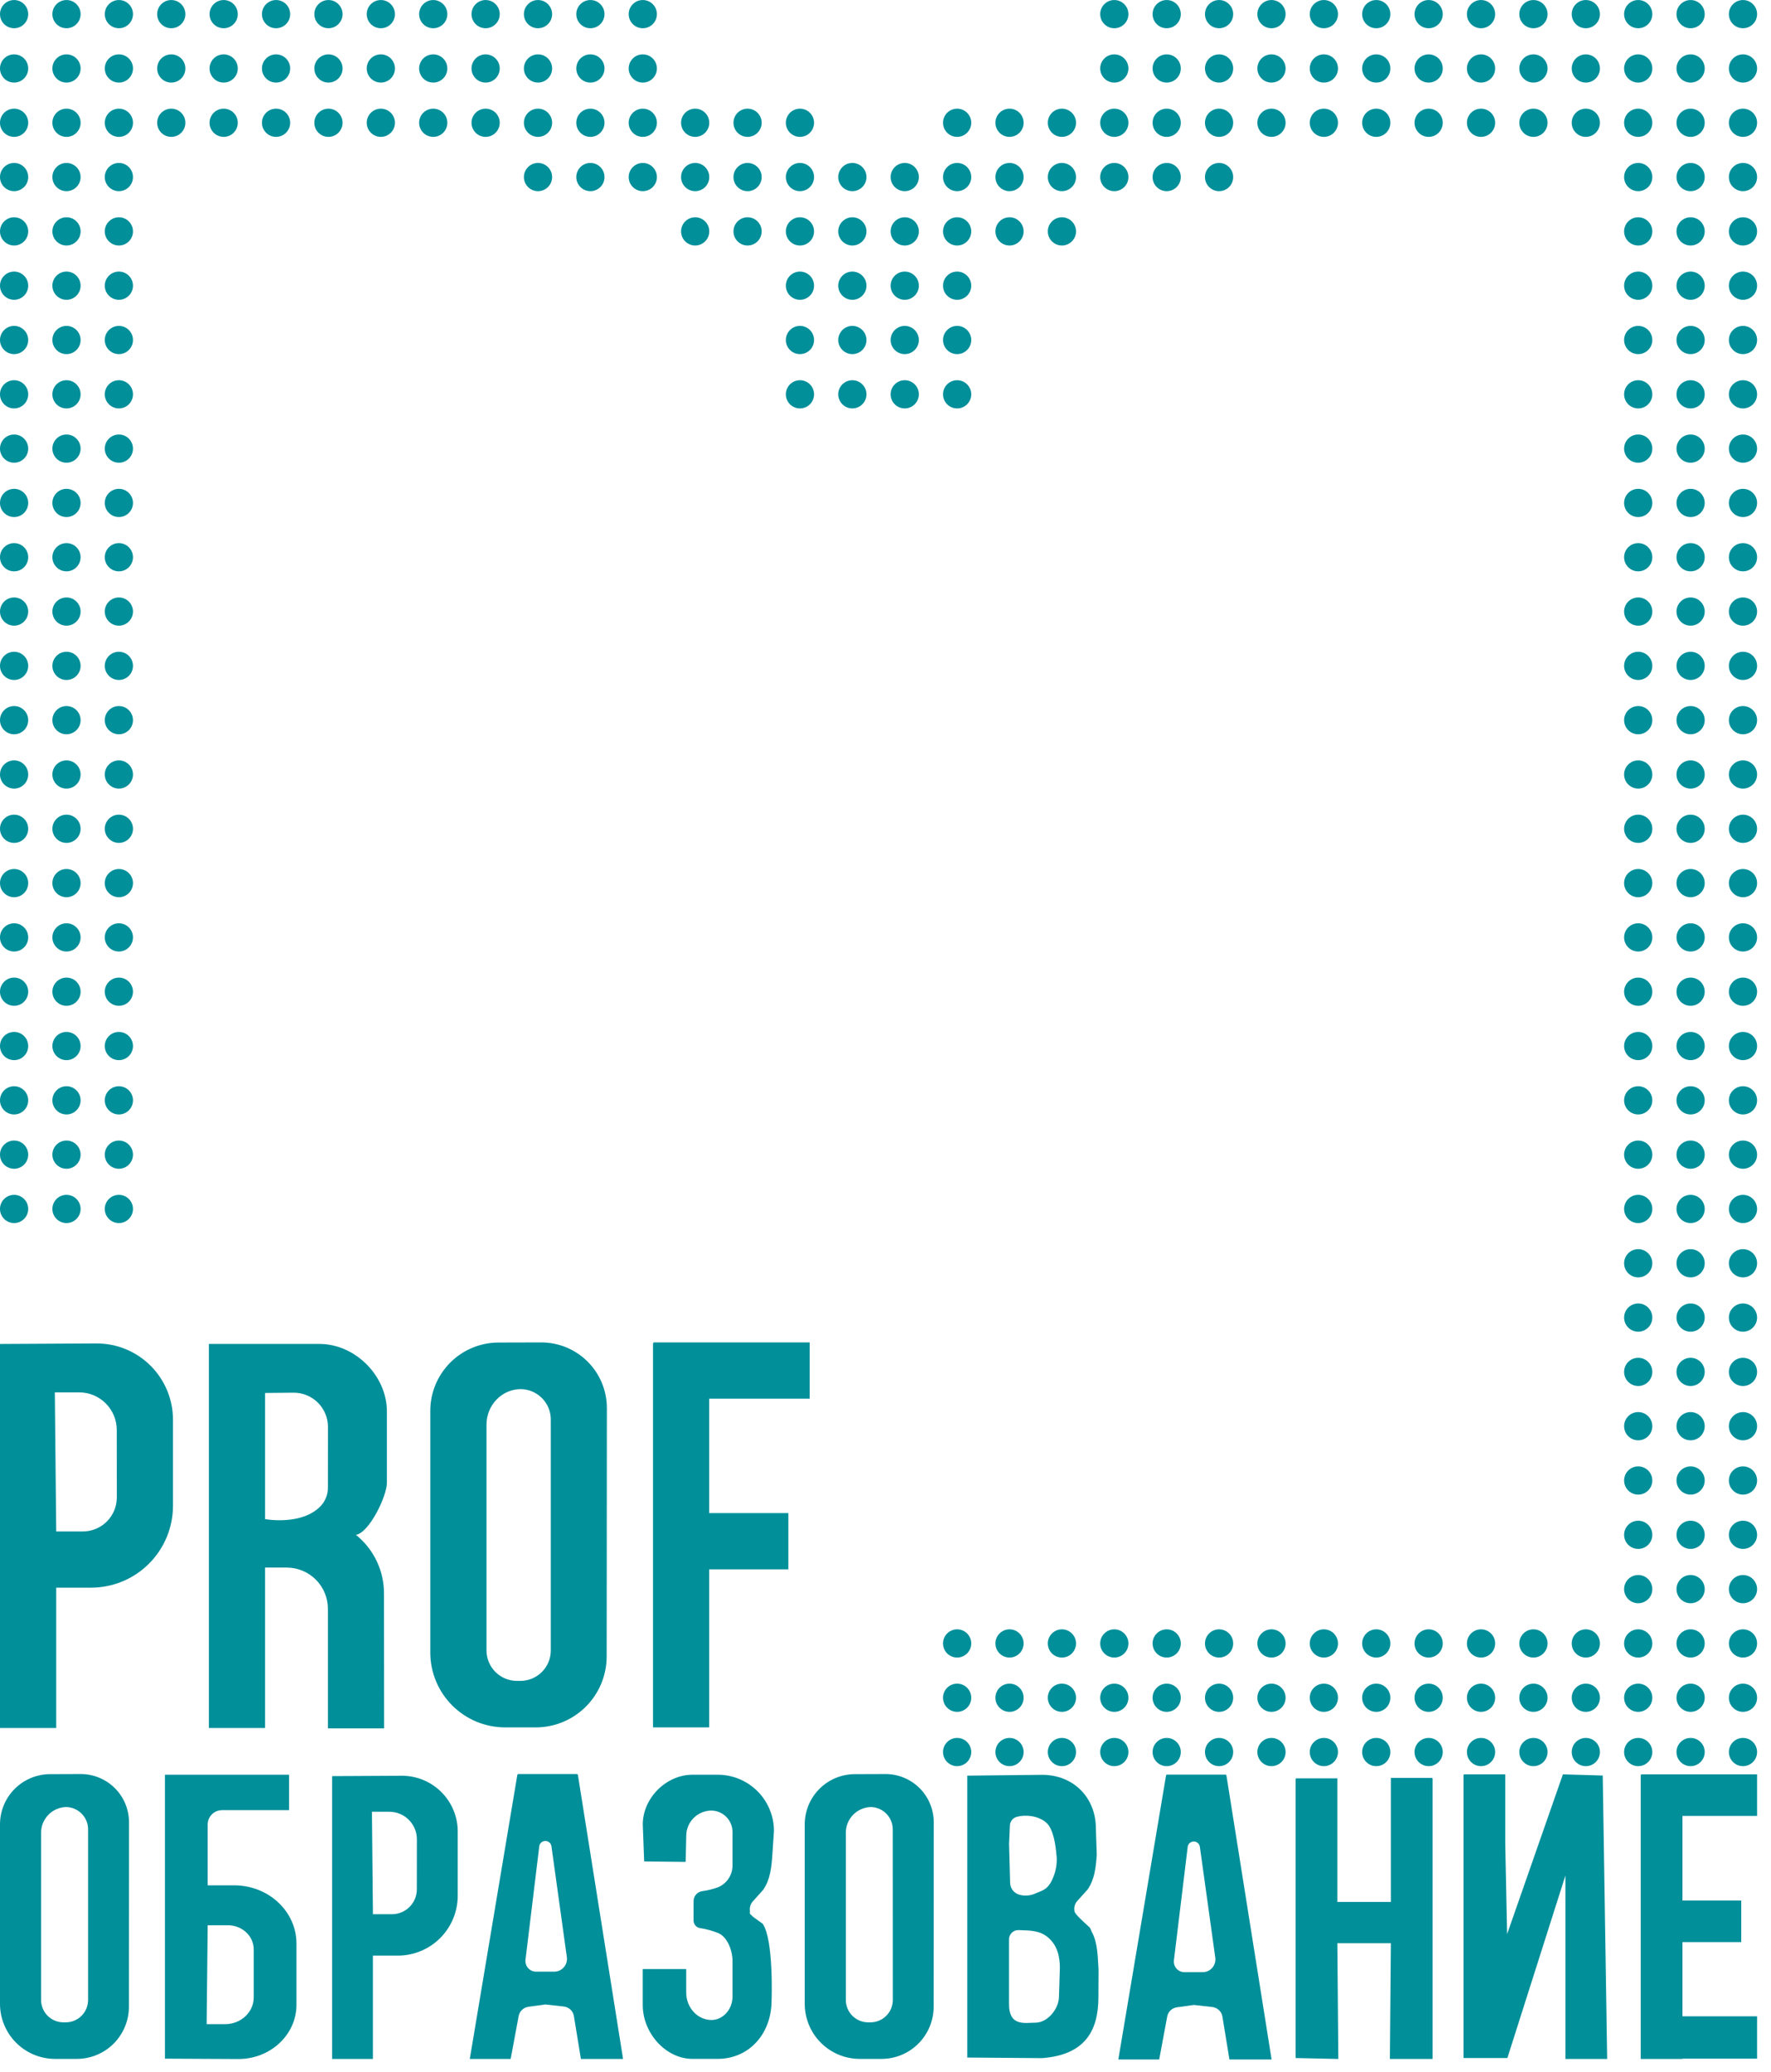
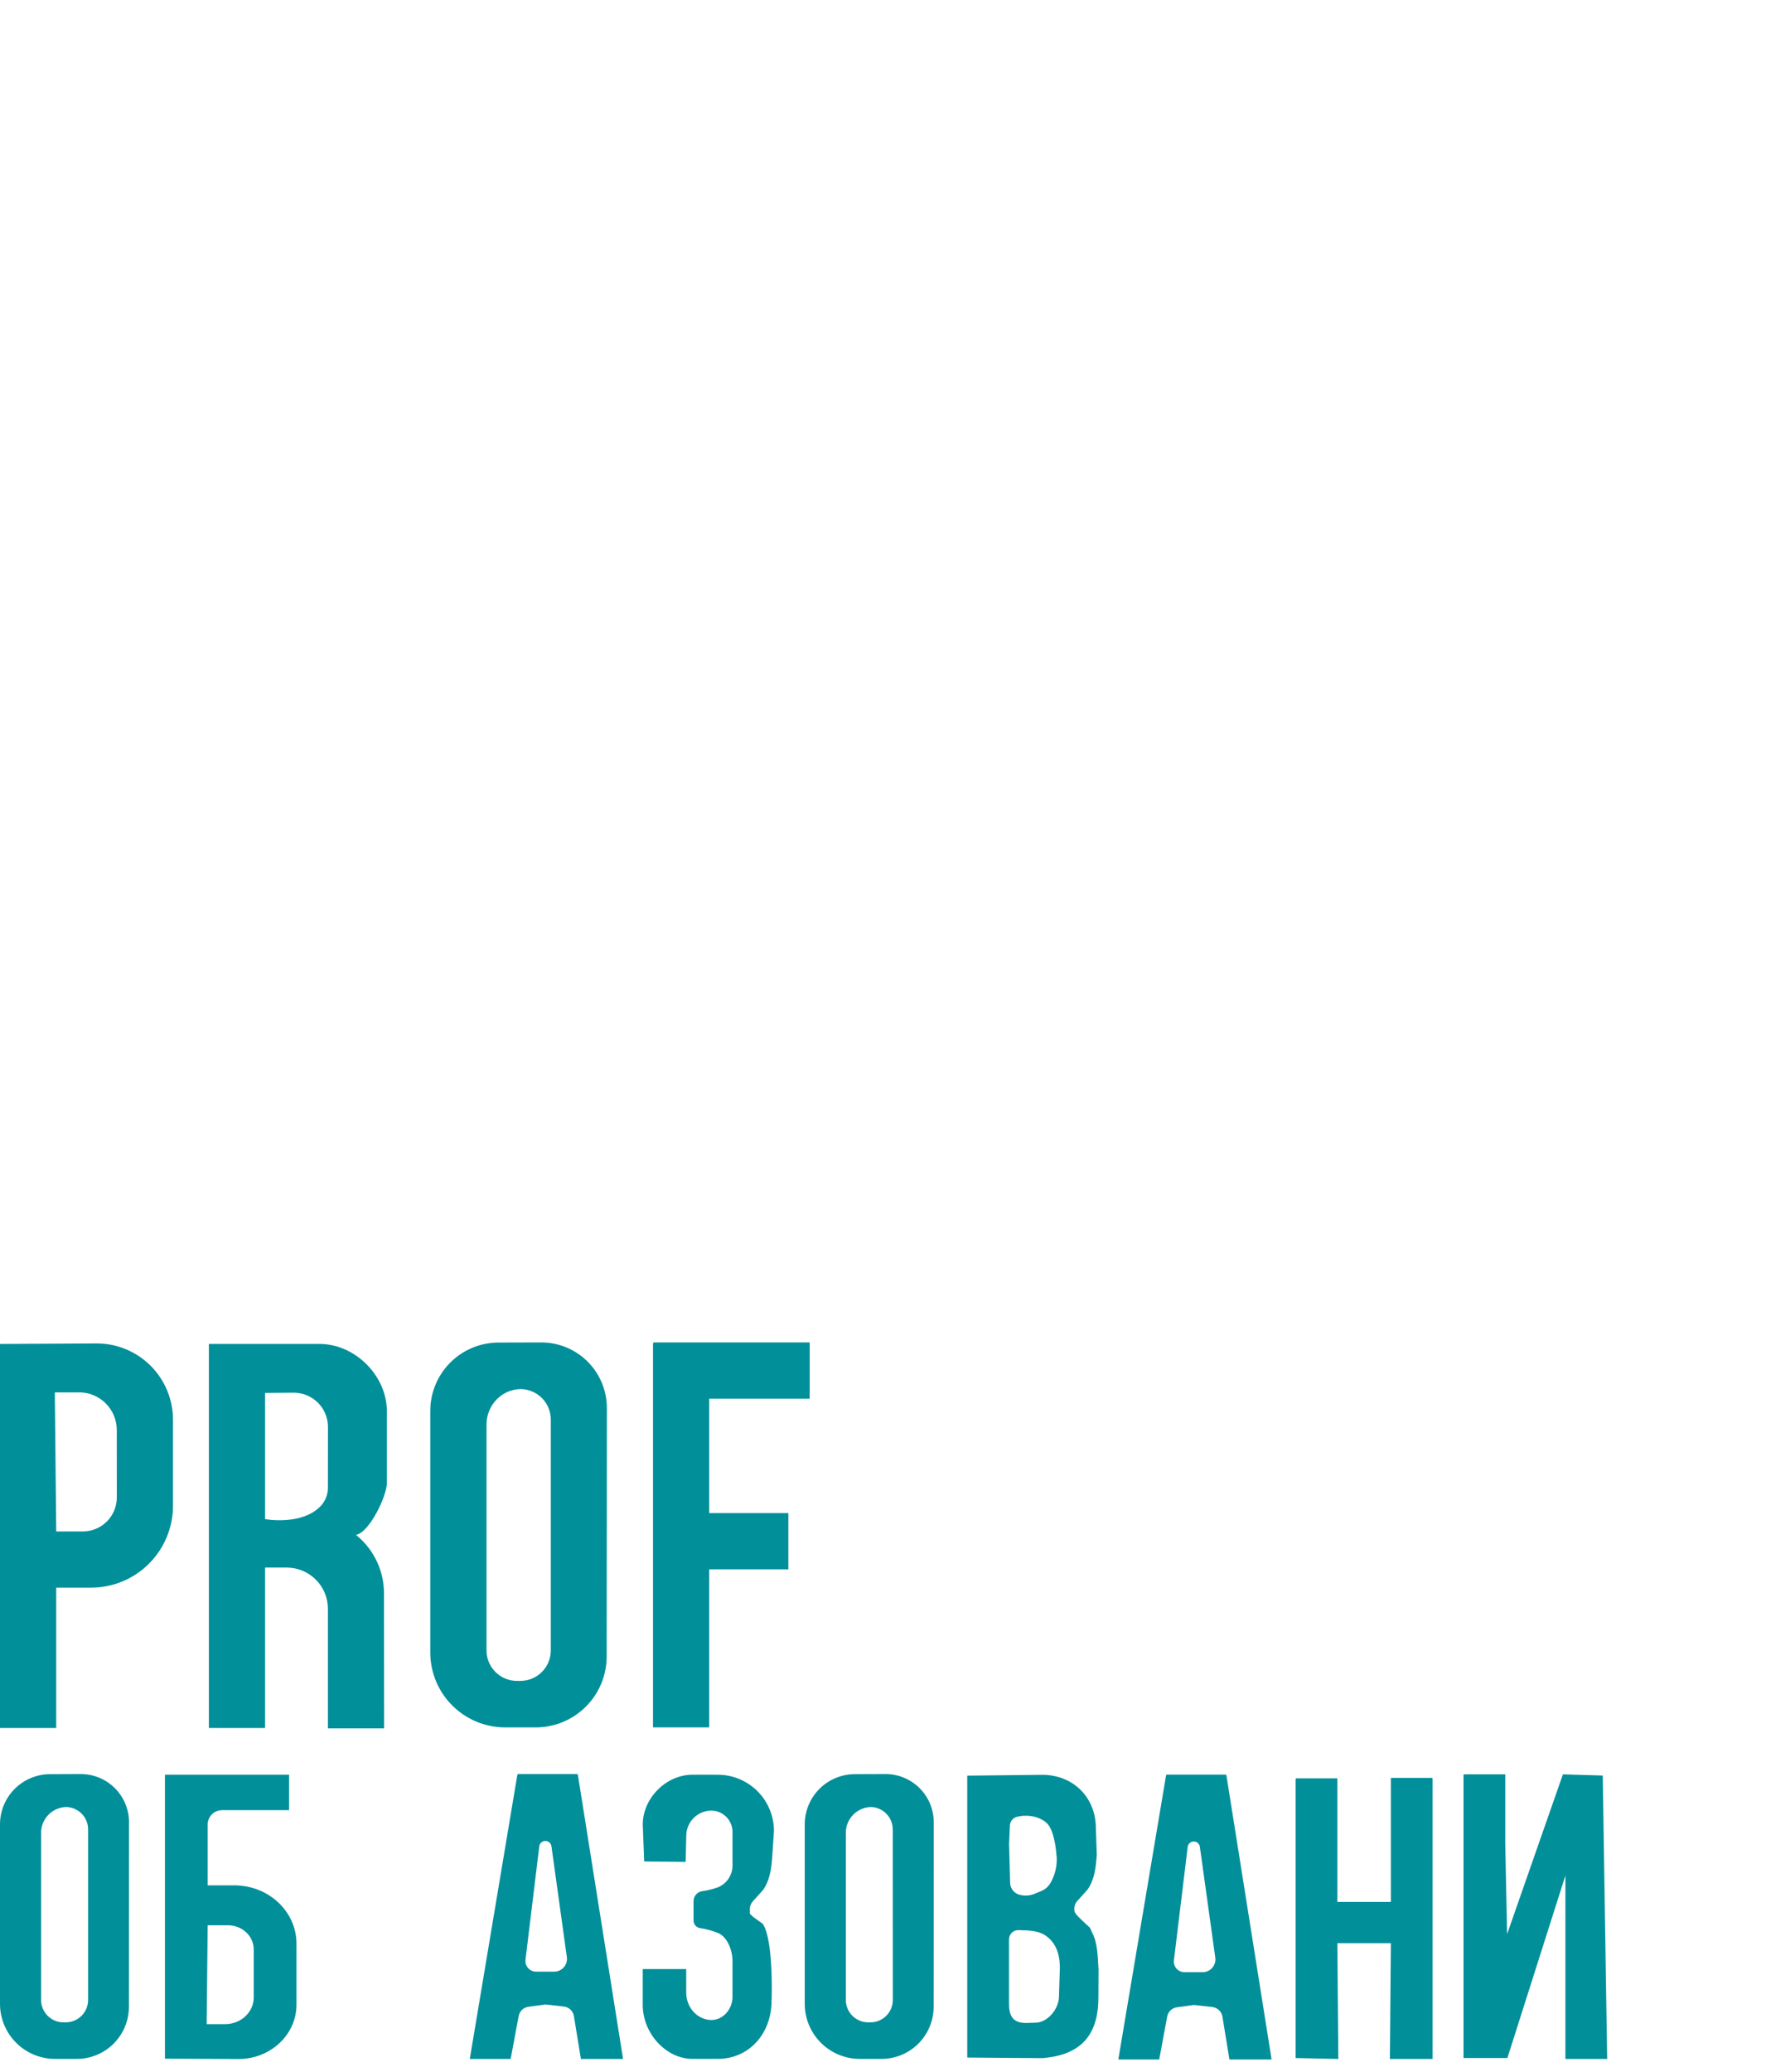
<svg xmlns="http://www.w3.org/2000/svg" width="112" height="131" viewBox="0 0 112 131" fill="none">
-   <path d="M60.53 109.875C61.023 109.875 61.422 110.274 61.422 110.767C61.422 111.26 61.023 111.658 60.53 111.659C60.038 111.659 59.638 111.26 59.638 110.767C59.638 110.274 60.038 109.875 60.53 109.875ZM63.844 109.875C64.336 109.876 64.735 110.274 64.735 110.767C64.735 111.259 64.336 111.658 63.844 111.659C63.351 111.659 62.951 111.26 62.951 110.767C62.951 110.274 63.351 109.875 63.844 109.875ZM67.156 109.875C67.649 109.875 68.049 110.274 68.049 110.767C68.049 111.26 67.649 111.659 67.156 111.659C66.664 111.658 66.265 111.259 66.265 110.767C66.265 110.274 66.664 109.876 67.156 109.875ZM70.47 109.875C70.962 109.875 71.362 110.274 71.362 110.767C71.362 111.26 70.962 111.659 70.47 111.659C69.977 111.658 69.578 111.26 69.578 110.767C69.578 110.274 69.977 109.875 70.47 109.875ZM73.783 109.875C74.276 109.876 74.675 110.274 74.675 110.767C74.675 111.26 74.276 111.658 73.783 111.659C73.291 111.659 72.891 111.26 72.891 110.767C72.891 110.274 73.291 109.875 73.783 109.875ZM77.097 109.875C77.589 109.876 77.988 110.274 77.988 110.767C77.988 111.259 77.589 111.658 77.097 111.659C76.604 111.659 76.204 111.26 76.204 110.767C76.204 110.274 76.604 109.875 77.097 109.875ZM80.409 109.875C80.902 109.875 81.302 110.274 81.302 110.767C81.302 111.26 80.902 111.659 80.409 111.659C79.917 111.658 79.518 111.26 79.518 110.767C79.518 110.274 79.917 109.876 80.409 109.875ZM83.723 109.875C84.215 109.875 84.615 110.274 84.615 110.767C84.615 111.26 84.215 111.659 83.723 111.659C83.23 111.658 82.831 111.26 82.831 110.767C82.831 110.274 83.23 109.875 83.723 109.875ZM87.036 109.875C87.529 109.875 87.928 110.274 87.928 110.767C87.928 111.26 87.529 111.659 87.036 111.659C86.543 111.659 86.144 111.26 86.144 110.767C86.144 110.274 86.543 109.875 87.036 109.875ZM90.349 109.875C90.841 109.875 91.241 110.274 91.241 110.767C91.241 111.26 90.841 111.659 90.349 111.659C89.856 111.658 89.457 111.259 89.457 110.767C89.457 110.274 89.856 109.876 90.349 109.875ZM93.662 109.875C94.155 109.875 94.555 110.274 94.555 110.767C94.555 111.26 94.155 111.659 93.662 111.659C93.17 111.658 92.77 111.26 92.77 110.767C92.77 110.274 93.17 109.876 93.662 109.875ZM96.976 109.875C97.468 109.875 97.868 110.274 97.868 110.767C97.868 111.26 97.468 111.659 96.976 111.659C96.483 111.659 96.084 111.26 96.084 110.767C96.084 110.274 96.483 109.875 96.976 109.875ZM100.289 109.875C100.782 109.875 101.181 110.274 101.181 110.767C101.181 111.26 100.782 111.659 100.289 111.659C99.796 111.659 99.397 111.26 99.397 110.767C99.397 110.274 99.796 109.875 100.289 109.875ZM103.603 109.875C104.095 109.876 104.494 110.274 104.494 110.767C104.494 111.26 104.095 111.658 103.603 111.659C103.11 111.659 102.71 111.26 102.71 110.767C102.71 110.274 103.11 109.875 103.603 109.875ZM106.915 109.875C107.408 109.875 107.808 110.274 107.808 110.767C107.808 111.26 107.408 111.659 106.915 111.659C106.422 111.658 106.023 111.26 106.023 110.767C106.023 110.274 106.422 109.875 106.915 109.875ZM110.229 109.875C110.721 109.875 111.12 110.274 111.12 110.767C111.12 111.26 110.721 111.659 110.229 111.659C109.736 111.659 109.337 111.26 109.337 110.767C109.337 110.274 109.736 109.875 110.229 109.875ZM60.53 106.443C61.023 106.443 61.422 106.842 61.422 107.334C61.422 107.827 61.023 108.226 60.53 108.226C60.038 108.226 59.638 107.827 59.638 107.334C59.638 106.842 60.038 106.443 60.53 106.443ZM63.844 106.443C64.336 106.443 64.735 106.842 64.735 107.334C64.735 107.827 64.336 108.226 63.844 108.226C63.351 108.226 62.951 107.827 62.951 107.334C62.951 106.842 63.351 106.443 63.844 106.443ZM67.156 106.443C67.649 106.443 68.049 106.842 68.049 107.334C68.049 107.827 67.649 108.226 67.156 108.226C66.664 108.226 66.265 107.827 66.265 107.334C66.265 106.842 66.664 106.443 67.156 106.443ZM70.47 106.443C70.962 106.443 71.362 106.842 71.362 107.334C71.362 107.827 70.962 108.226 70.47 108.226C69.977 108.226 69.578 107.827 69.578 107.334C69.578 106.842 69.977 106.443 70.47 106.443ZM73.783 106.443C74.276 106.443 74.675 106.842 74.675 107.334C74.675 107.827 74.276 108.226 73.783 108.226C73.291 108.226 72.891 107.827 72.891 107.334C72.891 106.842 73.291 106.443 73.783 106.443ZM77.097 106.443C77.589 106.443 77.988 106.842 77.988 107.334C77.988 107.827 77.589 108.226 77.097 108.226C76.604 108.226 76.204 107.827 76.204 107.334C76.204 106.842 76.604 106.443 77.097 106.443ZM80.409 106.443C80.902 106.443 81.302 106.842 81.302 107.334C81.302 107.827 80.902 108.226 80.409 108.226C79.917 108.226 79.518 107.827 79.518 107.334C79.518 106.842 79.917 106.443 80.409 106.443ZM83.723 106.443C84.215 106.443 84.615 106.842 84.615 107.334C84.615 107.827 84.215 108.226 83.723 108.226C83.23 108.226 82.831 107.827 82.831 107.334C82.831 106.842 83.23 106.443 83.723 106.443ZM87.036 106.443C87.529 106.443 87.928 106.842 87.928 107.334C87.928 107.827 87.529 108.226 87.036 108.226C86.543 108.226 86.145 107.827 86.144 107.334C86.144 106.842 86.543 106.443 87.036 106.443ZM90.349 106.443C90.841 106.443 91.241 106.842 91.241 107.334C91.241 107.827 90.841 108.226 90.349 108.226C89.856 108.226 89.457 107.827 89.457 107.334C89.457 106.842 89.856 106.443 90.349 106.443ZM93.662 106.443C94.155 106.443 94.555 106.842 94.555 107.334C94.555 107.827 94.155 108.226 93.662 108.226C93.17 108.226 92.77 107.827 92.77 107.334C92.77 106.842 93.17 106.443 93.662 106.443ZM96.976 106.443C97.468 106.443 97.868 106.842 97.868 107.334C97.868 107.827 97.468 108.226 96.976 108.226C96.483 108.226 96.084 107.827 96.084 107.334C96.084 106.842 96.483 106.443 96.976 106.443ZM100.289 106.443C100.782 106.443 101.181 106.842 101.181 107.334C101.181 107.827 100.782 108.226 100.289 108.226C99.796 108.226 99.397 107.827 99.397 107.334C99.397 106.842 99.796 106.443 100.289 106.443ZM103.603 106.443C104.095 106.443 104.494 106.842 104.494 107.334C104.494 107.827 104.095 108.226 103.603 108.226C103.11 108.226 102.71 107.827 102.71 107.334C102.71 106.842 103.11 106.443 103.603 106.443ZM106.915 106.443C107.408 106.443 107.808 106.842 107.808 107.334C107.808 107.827 107.408 108.226 106.915 108.226C106.422 108.226 106.023 107.827 106.023 107.334C106.023 106.842 106.422 106.443 106.915 106.443ZM110.229 106.443C110.721 106.443 111.12 106.842 111.12 107.334C111.12 107.827 110.721 108.226 110.229 108.226C109.736 108.226 109.337 107.827 109.337 107.334C109.337 106.842 109.736 106.443 110.229 106.443ZM60.53 103.009C61.023 103.009 61.422 103.409 61.422 103.902C61.422 104.394 61.023 104.793 60.53 104.793C60.038 104.793 59.638 104.394 59.638 103.902C59.638 103.409 60.038 103.009 60.53 103.009ZM63.844 103.009C64.336 103.009 64.735 103.409 64.735 103.902C64.735 104.394 64.336 104.793 63.844 104.793C63.351 104.793 62.951 104.394 62.951 103.902C62.951 103.409 63.351 103.009 63.844 103.009ZM67.156 103.009C67.649 103.009 68.049 103.409 68.049 103.902C68.049 104.394 67.649 104.793 67.156 104.793C66.664 104.793 66.265 104.394 66.265 103.902C66.265 103.409 66.664 103.009 67.156 103.009ZM70.47 103.009C70.962 103.009 71.362 103.409 71.362 103.902C71.362 104.394 70.962 104.793 70.47 104.793C69.977 104.793 69.578 104.394 69.578 103.902C69.578 103.409 69.977 103.009 70.47 103.009ZM73.783 103.009C74.276 103.009 74.675 103.409 74.675 103.902C74.675 104.394 74.276 104.793 73.783 104.793C73.291 104.793 72.891 104.394 72.891 103.902C72.891 103.409 73.291 103.009 73.783 103.009ZM77.097 103.009C77.589 103.009 77.988 103.409 77.988 103.902C77.988 104.394 77.589 104.793 77.097 104.793C76.604 104.793 76.204 104.394 76.204 103.902C76.204 103.409 76.604 103.009 77.097 103.009ZM80.409 103.009C80.902 103.009 81.302 103.409 81.302 103.902C81.302 104.394 80.902 104.793 80.409 104.793C79.917 104.793 79.518 104.394 79.518 103.902C79.518 103.409 79.917 103.009 80.409 103.009ZM83.723 103.009C84.215 103.009 84.615 103.409 84.615 103.902C84.615 104.394 84.215 104.793 83.723 104.793C83.23 104.793 82.831 104.394 82.831 103.902C82.831 103.409 83.23 103.009 83.723 103.009ZM87.036 103.009C87.529 103.009 87.928 103.409 87.928 103.902C87.927 104.394 87.529 104.793 87.036 104.793C86.544 104.793 86.145 104.394 86.144 103.902C86.144 103.409 86.543 103.009 87.036 103.009ZM90.349 103.009C90.841 103.009 91.241 103.409 91.241 103.902C91.241 104.394 90.841 104.793 90.349 104.793C89.856 104.793 89.457 104.394 89.457 103.902C89.457 103.409 89.856 103.009 90.349 103.009ZM93.662 103.009C94.155 103.009 94.555 103.409 94.555 103.902C94.555 104.394 94.155 104.793 93.662 104.793C93.17 104.793 92.771 104.394 92.77 103.902C92.77 103.409 93.17 103.009 93.662 103.009ZM96.976 103.009C97.468 103.009 97.868 103.409 97.868 103.902C97.868 104.394 97.468 104.793 96.976 104.793C96.483 104.793 96.084 104.394 96.084 103.902C96.084 103.409 96.483 103.009 96.976 103.009ZM100.289 103.009C100.782 103.009 101.181 103.409 101.181 103.902C101.18 104.394 100.782 104.793 100.289 104.793C99.797 104.793 99.397 104.394 99.397 103.902C99.397 103.409 99.796 103.009 100.289 103.009ZM103.603 103.009C104.095 103.009 104.494 103.409 104.494 103.902C104.494 104.394 104.095 104.793 103.603 104.793C103.11 104.793 102.71 104.394 102.71 103.902C102.71 103.409 103.11 103.009 103.603 103.009ZM106.915 103.009C107.408 103.009 107.808 103.409 107.808 103.902C107.807 104.394 107.408 104.793 106.915 104.793C106.423 104.793 106.024 104.394 106.023 103.902C106.023 103.409 106.422 103.009 106.915 103.009ZM110.229 103.009C110.721 103.009 111.12 103.409 111.12 103.902C111.12 104.394 110.721 104.793 110.229 104.793C109.736 104.793 109.337 104.394 109.337 103.902C109.337 103.409 109.736 103.009 110.229 103.009ZM103.603 99.575C104.095 99.575 104.494 99.975 104.494 100.467C104.494 100.96 104.095 101.359 103.603 101.359C103.11 101.359 102.71 100.96 102.71 100.467C102.71 99.975 103.11 99.575 103.603 99.575ZM106.915 99.575C107.408 99.575 107.808 99.975 107.808 100.467C107.808 100.96 107.408 101.359 106.915 101.359C106.423 101.359 106.024 100.96 106.023 100.467C106.023 99.975 106.423 99.575 106.915 99.575ZM110.229 99.575C110.721 99.575 111.12 99.975 111.12 100.467C111.12 100.96 110.721 101.359 110.229 101.359C109.736 101.359 109.336 100.96 109.336 100.467C109.336 99.975 109.736 99.575 110.229 99.575ZM103.603 96.142C104.095 96.142 104.494 96.541 104.494 97.034C104.494 97.526 104.095 97.926 103.603 97.926C103.11 97.926 102.71 97.526 102.71 97.034C102.71 96.541 103.11 96.142 103.603 96.142ZM106.915 96.142C107.408 96.142 107.807 96.541 107.808 97.034C107.808 97.526 107.408 97.926 106.915 97.926C106.423 97.926 106.023 97.526 106.023 97.034C106.024 96.541 106.423 96.142 106.915 96.142ZM110.229 96.142C110.721 96.142 111.12 96.541 111.12 97.034C111.12 97.526 110.721 97.926 110.229 97.926C109.736 97.926 109.336 97.526 109.336 97.034C109.336 96.541 109.736 96.142 110.229 96.142ZM103.603 92.707C104.095 92.708 104.494 93.108 104.494 93.6C104.494 94.092 104.095 94.491 103.603 94.492C103.11 94.492 102.71 94.093 102.71 93.6C102.71 93.107 103.11 92.707 103.603 92.707ZM106.915 92.707C107.408 92.707 107.808 93.107 107.808 93.6C107.807 94.093 107.408 94.492 106.915 94.492C106.423 94.491 106.024 94.092 106.023 93.6C106.023 93.107 106.423 92.708 106.915 92.707ZM110.229 92.707C110.721 92.707 111.12 93.107 111.12 93.6C111.12 94.092 110.721 94.492 110.229 94.492C109.736 94.492 109.336 94.093 109.336 93.6C109.336 93.107 109.736 92.707 110.229 92.707ZM103.603 89.275C104.095 89.275 104.494 89.674 104.494 90.166C104.494 90.659 104.095 91.059 103.603 91.059C103.11 91.059 102.71 90.659 102.71 90.166C102.71 89.674 103.11 89.275 103.603 89.275ZM106.915 89.275C107.408 89.275 107.807 89.674 107.808 90.166C107.808 90.659 107.408 91.059 106.915 91.059C106.423 91.059 106.023 90.659 106.023 90.166C106.024 89.674 106.423 89.275 106.915 89.275ZM110.229 89.275C110.721 89.275 111.12 89.674 111.12 90.166C111.12 90.659 110.721 91.059 110.229 91.059C109.736 91.059 109.336 90.659 109.336 90.166C109.336 89.674 109.736 89.275 110.229 89.275ZM103.603 85.842C104.095 85.842 104.494 86.241 104.494 86.734C104.494 87.226 104.095 87.625 103.603 87.625C103.11 87.625 102.71 87.226 102.71 86.734C102.71 86.241 103.11 85.842 103.603 85.842ZM106.915 85.842C107.408 85.842 107.808 86.241 107.808 86.734C107.808 87.226 107.408 87.625 106.915 87.625C106.423 87.625 106.023 87.226 106.023 86.734C106.023 86.241 106.423 85.842 106.915 85.842ZM110.229 85.842C110.721 85.842 111.12 86.241 111.12 86.734C111.12 87.226 110.721 87.625 110.229 87.625C109.736 87.625 109.336 87.226 109.336 86.734C109.336 86.241 109.736 85.842 110.229 85.842ZM103.603 82.408C104.095 82.408 104.494 82.807 104.494 83.299C104.494 83.792 104.095 84.192 103.603 84.192C103.11 84.192 102.71 83.792 102.71 83.299C102.71 82.807 103.11 82.408 103.603 82.408ZM106.915 82.408C107.408 82.408 107.808 82.807 107.808 83.299C107.808 83.792 107.408 84.192 106.915 84.192C106.423 84.192 106.023 83.792 106.023 83.299C106.024 82.807 106.423 82.408 106.915 82.408ZM110.229 82.408C110.721 82.408 111.12 82.807 111.12 83.299C111.12 83.792 110.721 84.192 110.229 84.192C109.736 84.192 109.336 83.792 109.336 83.299C109.336 82.807 109.736 82.408 110.229 82.408ZM103.603 78.974C104.095 78.974 104.494 79.374 104.494 79.867C104.494 80.359 104.095 80.758 103.603 80.758C103.11 80.758 102.71 80.359 102.71 79.867C102.71 79.374 103.11 78.974 103.603 78.974ZM106.915 78.974C107.408 78.974 107.808 79.374 107.808 79.867C107.808 80.359 107.408 80.758 106.915 80.758C106.423 80.758 106.024 80.359 106.023 79.867C106.023 79.374 106.423 78.974 106.915 78.974ZM110.229 78.974C110.721 78.974 111.12 79.374 111.12 79.867C111.12 80.359 110.721 80.758 110.229 80.758C109.736 80.758 109.336 80.359 109.336 79.867C109.336 79.374 109.736 78.974 110.229 78.974ZM0.893 75.54C1.385 75.541 1.784 75.939 1.784 76.432C1.784 76.924 1.385 77.323 0.893 77.324C0.4 77.324 0 76.925 0 76.432C2.53681e-05 75.939 0.4 75.54 0.893 75.54ZM4.205 75.54C4.698 75.54 5.097 75.939 5.097 76.432C5.097 76.925 4.698 77.324 4.205 77.324C3.712 77.324 3.313 76.925 3.313 76.432C3.313 75.939 3.712 75.54 4.205 75.54ZM7.519 75.54C8.011 75.54 8.41 75.939 8.41 76.432C8.41 76.925 8.011 77.323 7.519 77.324C7.026 77.324 6.626 76.925 6.626 76.432C6.626 75.939 7.026 75.54 7.519 75.54ZM103.603 75.54C104.095 75.541 104.494 75.939 104.494 76.432C104.494 76.924 104.095 77.323 103.603 77.324C103.11 77.324 102.71 76.925 102.71 76.432C102.71 75.939 103.11 75.54 103.603 75.54ZM106.915 75.54C107.408 75.54 107.808 75.939 107.808 76.432C107.808 76.925 107.408 77.324 106.915 77.324C106.423 77.323 106.023 76.924 106.023 76.432C106.023 75.939 106.423 75.541 106.915 75.54ZM110.229 75.54C110.721 75.54 111.12 75.939 111.12 76.432C111.12 76.925 110.721 77.323 110.229 77.324C109.736 77.324 109.336 76.925 109.336 76.432C109.336 75.939 109.736 75.54 110.229 75.54ZM0.893 72.107C1.385 72.107 1.784 72.507 1.784 72.999C1.784 73.492 1.385 73.891 0.893 73.891C0.4 73.891 0 73.492 0 72.999C0 72.507 0.4 72.107 0.893 72.107ZM4.205 72.107C4.698 72.107 5.097 72.507 5.097 72.999C5.097 73.492 4.698 73.891 4.205 73.891C3.713 73.891 3.314 73.492 3.313 72.999C3.313 72.507 3.712 72.107 4.205 72.107ZM7.519 72.107C8.011 72.107 8.41 72.507 8.41 72.999C8.41 73.492 8.011 73.891 7.519 73.891C7.026 73.891 6.626 73.492 6.626 72.999C6.626 72.507 7.026 72.107 7.519 72.107ZM103.603 72.107C104.095 72.107 104.494 72.507 104.494 72.999C104.494 73.492 104.095 73.891 103.603 73.891C103.11 73.891 102.71 73.492 102.71 72.999C102.71 72.507 103.11 72.107 103.603 72.107ZM106.915 72.107C107.408 72.107 107.808 72.507 107.808 72.999C107.807 73.492 107.408 73.891 106.915 73.891C106.423 73.891 106.024 73.492 106.023 72.999C106.023 72.507 106.423 72.107 106.915 72.107ZM110.229 72.107C110.721 72.107 111.12 72.507 111.12 72.999C111.12 73.492 110.721 73.891 110.229 73.891C109.736 73.891 109.336 73.492 109.336 72.999C109.336 72.507 109.736 72.107 110.229 72.107ZM0.893 68.674C1.385 68.674 1.784 69.073 1.784 69.566C1.784 70.058 1.385 70.458 0.893 70.458C0.4 70.458 0 70.058 0 69.566C0 69.073 0.4 68.674 0.893 68.674ZM4.205 68.674C4.698 68.674 5.097 69.073 5.097 69.566C5.097 70.058 4.698 70.458 4.205 70.458C3.712 70.458 3.313 70.058 3.313 69.566C3.314 69.073 3.713 68.674 4.205 68.674ZM7.519 68.674C8.011 68.674 8.41 69.073 8.41 69.566C8.41 70.058 8.011 70.458 7.519 70.458C7.026 70.458 6.626 70.058 6.626 69.566C6.626 69.073 7.026 68.674 7.519 68.674ZM103.603 68.674C104.095 68.674 104.494 69.073 104.494 69.566C104.494 70.058 104.095 70.458 103.603 70.458C103.11 70.458 102.71 70.058 102.71 69.566C102.71 69.073 103.11 68.674 103.603 68.674ZM106.915 68.674C107.408 68.674 107.807 69.073 107.808 69.566C107.808 70.058 107.408 70.458 106.915 70.458C106.423 70.458 106.023 70.058 106.023 69.566C106.024 69.073 106.423 68.674 106.915 68.674ZM110.229 68.674C110.721 68.674 111.12 69.073 111.12 69.566C111.12 70.058 110.721 70.458 110.229 70.458C109.736 70.458 109.336 70.058 109.336 69.566C109.336 69.073 109.736 68.674 110.229 68.674ZM0.893 65.24C1.385 65.24 1.784 65.64 1.784 66.132C1.784 66.624 1.385 67.024 0.893 67.024C0.4 67.024 0 66.625 0 66.132C0 65.639 0.4 65.24 0.893 65.24ZM4.205 65.24C4.698 65.24 5.097 65.639 5.097 66.132C5.096 66.625 4.698 67.024 4.205 67.024C3.713 67.024 3.314 66.625 3.313 66.132C3.313 65.64 3.712 65.24 4.205 65.24ZM7.519 65.24C8.011 65.24 8.41 65.64 8.41 66.132C8.41 66.625 8.011 67.024 7.519 67.024C7.026 67.024 6.626 66.625 6.626 66.132C6.626 65.639 7.026 65.24 7.519 65.24ZM103.603 65.24C104.095 65.24 104.494 65.64 104.494 66.132C104.494 66.624 104.095 67.024 103.603 67.024C103.11 67.024 102.71 66.625 102.71 66.132C102.71 65.64 103.11 65.24 103.603 65.24ZM106.915 65.24C107.408 65.24 107.808 65.64 107.808 66.132C107.807 66.625 107.408 67.024 106.915 67.024C106.423 67.024 106.024 66.624 106.023 66.132C106.023 65.64 106.423 65.24 106.915 65.24ZM110.229 65.24C110.721 65.24 111.12 65.64 111.12 66.132C111.12 66.625 110.721 67.024 110.229 67.024C109.736 67.024 109.336 66.625 109.336 66.132C109.336 65.64 109.736 65.24 110.229 65.24ZM0.893 61.805C1.385 61.805 1.784 62.205 1.784 62.698C1.784 63.19 1.385 63.589 0.893 63.589C0.4 63.589 0 63.19 0 62.698C0 62.205 0.4 61.805 0.893 61.805ZM4.205 61.805C4.698 61.805 5.097 62.205 5.097 62.698C5.097 63.19 4.698 63.589 4.205 63.589C3.713 63.589 3.314 63.19 3.313 62.698C3.313 62.205 3.712 61.805 4.205 61.805ZM7.519 61.805C8.011 61.805 8.41 62.205 8.41 62.698C8.41 63.19 8.011 63.589 7.519 63.589C7.026 63.589 6.626 63.19 6.626 62.698C6.626 62.205 7.026 61.805 7.519 61.805ZM103.603 61.805C104.095 61.805 104.494 62.205 104.494 62.698C104.494 63.19 104.095 63.589 103.603 63.589C103.11 63.589 102.71 63.19 102.71 62.698C102.71 62.205 103.11 61.805 103.603 61.805ZM106.915 61.805C107.408 61.805 107.808 62.205 107.808 62.698C107.807 63.19 107.408 63.589 106.915 63.589C106.423 63.589 106.024 63.19 106.023 62.698C106.023 62.205 106.423 61.805 106.915 61.805ZM110.229 61.805C110.721 61.805 111.12 62.205 111.12 62.698C111.12 63.19 110.721 63.589 110.229 63.589C109.736 63.589 109.336 63.19 109.336 62.698C109.336 62.205 109.736 61.805 110.229 61.805ZM0.893 58.372C1.385 58.373 1.784 58.772 1.784 59.264C1.784 59.757 1.385 60.156 0.893 60.157C0.4 60.157 0 59.757 0 59.264C0 58.772 0.4 58.372 0.893 58.372ZM4.205 58.372C4.698 58.372 5.096 58.772 5.097 59.264C5.097 59.757 4.698 60.157 4.205 60.157C3.712 60.157 3.313 59.757 3.313 59.264C3.314 58.772 3.713 58.373 4.205 58.372ZM7.519 58.372C8.011 58.373 8.41 58.772 8.41 59.264C8.41 59.757 8.011 60.157 7.519 60.157C7.026 60.157 6.626 59.757 6.626 59.264C6.626 58.772 7.026 58.372 7.519 58.372ZM103.603 58.372C104.095 58.373 104.494 58.772 104.494 59.264C104.494 59.757 104.095 60.156 103.603 60.157C103.11 60.157 102.71 59.757 102.71 59.264C102.71 58.772 103.11 58.372 103.603 58.372ZM106.915 58.372C107.408 58.372 107.807 58.772 107.808 59.264C107.808 59.757 107.408 60.157 106.915 60.157C106.423 60.156 106.023 59.757 106.023 59.264C106.024 58.772 106.423 58.373 106.915 58.372ZM110.229 58.372C110.721 58.373 111.12 58.772 111.12 59.264C111.12 59.757 110.721 60.157 110.229 60.157C109.736 60.157 109.336 59.757 109.336 59.264C109.336 58.772 109.736 58.372 110.229 58.372ZM0.893 54.94C1.385 54.94 1.784 55.339 1.784 55.831C1.784 56.324 1.385 56.724 0.893 56.724C0.4 56.724 0 56.324 0 55.831C3.97954e-05 55.339 0.4 54.94 0.893 54.94ZM4.205 54.94C4.698 54.94 5.097 55.339 5.097 55.831C5.097 56.324 4.698 56.724 4.205 56.724C3.712 56.724 3.313 56.324 3.313 55.831C3.314 55.339 3.712 54.94 4.205 54.94ZM7.519 54.94C8.011 54.94 8.41 55.339 8.41 55.831C8.41 56.324 8.011 56.724 7.519 56.724C7.026 56.724 6.626 56.324 6.626 55.831C6.626 55.339 7.026 54.94 7.519 54.94ZM103.603 54.94C104.095 54.94 104.494 55.339 104.494 55.831C104.494 56.324 104.095 56.724 103.603 56.724C103.11 56.724 102.71 56.324 102.71 55.831C102.71 55.339 103.11 54.94 103.603 54.94ZM106.915 54.94C107.408 54.94 107.808 55.339 107.808 55.831C107.808 56.324 107.408 56.724 106.915 56.724C106.423 56.724 106.023 56.324 106.023 55.831C106.023 55.339 106.423 54.94 106.915 54.94ZM110.229 54.94C110.721 54.94 111.12 55.339 111.12 55.831C111.12 56.324 110.721 56.724 110.229 56.724C109.736 56.724 109.336 56.324 109.336 55.831C109.336 55.339 109.736 54.94 110.229 54.94ZM0.893 51.505C1.385 51.505 1.784 51.904 1.784 52.397C1.784 52.889 1.385 53.289 0.893 53.289C0.4 53.289 0 52.889 0 52.397C0 51.904 0.4 51.505 0.893 51.505ZM4.205 51.505C4.698 51.505 5.097 51.904 5.097 52.397C5.097 52.889 4.698 53.289 4.205 53.289C3.712 53.289 3.313 52.889 3.313 52.397C3.314 51.904 3.713 51.505 4.205 51.505ZM7.519 51.505C8.011 51.505 8.41 51.904 8.41 52.397C8.41 52.889 8.011 53.289 7.519 53.289C7.026 53.289 6.626 52.889 6.626 52.397C6.626 51.904 7.026 51.505 7.519 51.505ZM103.603 51.505C104.095 51.505 104.494 51.904 104.494 52.397C104.494 52.889 104.095 53.289 103.603 53.289C103.11 53.289 102.71 52.889 102.71 52.397C102.71 51.904 103.11 51.505 103.603 51.505ZM106.915 51.505C107.408 51.505 107.807 51.904 107.808 52.397C107.808 52.889 107.408 53.289 106.915 53.289C106.423 53.289 106.023 52.889 106.023 52.397C106.024 51.904 106.423 51.505 106.915 51.505ZM110.229 51.505C110.721 51.505 111.12 51.904 111.12 52.397C111.12 52.889 110.721 53.289 110.229 53.289C109.736 53.289 109.336 52.889 109.336 52.397C109.336 51.904 109.736 51.505 110.229 51.505ZM0.893 48.073C1.385 48.073 1.784 48.472 1.784 48.964C1.784 49.457 1.385 49.856 0.893 49.856C0.4 49.856 3.23441e-05 49.457 0 48.964C0 48.472 0.4 48.073 0.893 48.073ZM4.205 48.073C4.698 48.073 5.097 48.472 5.097 48.964C5.097 49.457 4.698 49.856 4.205 49.856C3.712 49.856 3.314 49.457 3.313 48.964C3.313 48.472 3.712 48.073 4.205 48.073ZM7.519 48.073C8.011 48.073 8.41 48.472 8.41 48.964C8.41 49.457 8.011 49.856 7.519 49.856C7.026 49.856 6.626 49.457 6.626 48.964C6.626 48.472 7.026 48.073 7.519 48.073ZM103.603 48.073C104.095 48.073 104.494 48.472 104.494 48.964C104.494 49.457 104.095 49.856 103.603 49.856C103.11 49.856 102.71 49.457 102.71 48.964C102.71 48.472 103.11 48.073 103.603 48.073ZM106.915 48.073C107.408 48.073 107.808 48.472 107.808 48.964C107.808 49.457 107.408 49.856 106.915 49.856C106.423 49.856 106.023 49.457 106.023 48.964C106.023 48.472 106.423 48.073 106.915 48.073ZM110.229 48.073C110.721 48.073 111.12 48.472 111.12 48.964C111.12 49.457 110.721 49.856 110.229 49.856C109.736 49.856 109.336 49.457 109.336 48.964C109.336 48.472 109.736 48.073 110.229 48.073ZM0.893 44.638C1.385 44.638 1.784 45.037 1.784 45.53C1.784 46.022 1.385 46.422 0.893 46.422C0.4 46.422 0 46.022 0 45.53C8.10128e-05 45.037 0.4 44.638 0.893 44.638ZM4.205 44.638C4.698 44.638 5.097 45.037 5.097 45.53C5.097 46.022 4.698 46.422 4.205 46.422C3.712 46.422 3.313 46.022 3.313 45.53C3.314 45.037 3.712 44.638 4.205 44.638ZM7.519 44.638C8.011 44.638 8.41 45.037 8.41 45.53C8.41 46.022 8.011 46.422 7.519 46.422C7.026 46.422 6.626 46.022 6.626 45.53C6.626 45.037 7.026 44.638 7.519 44.638ZM103.603 44.638C104.095 44.638 104.494 45.037 104.494 45.53C104.494 46.022 104.095 46.422 103.603 46.422C103.11 46.422 102.71 46.022 102.71 45.53C102.71 45.037 103.11 44.638 103.603 44.638ZM106.915 44.638C107.408 44.638 107.808 45.037 107.808 45.53C107.808 46.022 107.408 46.422 106.915 46.422C106.423 46.422 106.023 46.022 106.023 45.53C106.024 45.037 106.423 44.638 106.915 44.638ZM110.229 44.638C110.721 44.638 111.12 45.037 111.12 45.53C111.12 46.022 110.721 46.422 110.229 46.422C109.736 46.422 109.336 46.022 109.336 45.53C109.336 45.037 109.736 44.638 110.229 44.638ZM0.893 41.205C1.385 41.205 1.784 41.605 1.784 42.097C1.784 42.59 1.385 42.988 0.893 42.989C0.4 42.989 0 42.59 0 42.097C0 41.604 0.4 41.205 0.893 41.205ZM4.205 41.205C4.698 41.205 5.097 41.604 5.097 42.097C5.097 42.59 4.698 42.989 4.205 42.989C3.713 42.989 3.314 42.59 3.313 42.097C3.313 41.604 3.712 41.205 4.205 41.205ZM7.519 41.205C8.011 41.205 8.41 41.604 8.41 42.097C8.41 42.59 8.011 42.989 7.519 42.989C7.026 42.989 6.626 42.59 6.626 42.097C6.626 41.604 7.026 41.205 7.519 41.205ZM103.603 41.205C104.095 41.205 104.494 41.605 104.494 42.097C104.494 42.589 104.095 42.988 103.603 42.989C103.11 42.989 102.71 42.59 102.71 42.097C102.71 41.604 103.11 41.205 103.603 41.205ZM106.915 41.205C107.408 41.205 107.808 41.604 107.808 42.097C107.808 42.59 107.408 42.989 106.915 42.989C106.423 42.989 106.024 42.59 106.023 42.097C106.023 41.605 106.423 41.205 106.915 41.205ZM110.229 41.205C110.721 41.205 111.12 41.605 111.12 42.097C111.12 42.59 110.721 42.989 110.229 42.989C109.736 42.989 109.336 42.59 109.336 42.097C109.336 41.604 109.736 41.205 110.229 41.205ZM0.893 37.772C1.385 37.772 1.784 38.171 1.784 38.663C1.784 39.156 1.385 39.556 0.893 39.556C0.4 39.556 0 39.156 0 38.663C0 38.171 0.4 37.772 0.893 37.772ZM4.205 37.772C4.698 37.772 5.096 38.171 5.097 38.663C5.097 39.156 4.698 39.556 4.205 39.556C3.712 39.556 3.313 39.156 3.313 38.663C3.314 38.171 3.713 37.772 4.205 37.772ZM7.519 37.772C8.011 37.772 8.41 38.171 8.41 38.663C8.41 39.156 8.011 39.556 7.519 39.556C7.026 39.556 6.626 39.156 6.626 38.663C6.626 38.171 7.026 37.772 7.519 37.772ZM103.603 37.772C104.095 37.772 104.494 38.171 104.494 38.663C104.494 39.156 104.095 39.556 103.603 39.556C103.11 39.556 102.71 39.156 102.71 38.663C102.71 38.171 103.11 37.772 103.603 37.772ZM106.915 37.772C107.408 37.772 107.807 38.171 107.808 38.663C107.808 39.156 107.408 39.556 106.915 39.556C106.423 39.556 106.023 39.156 106.023 38.663C106.024 38.171 106.423 37.772 106.915 37.772ZM110.229 37.772C110.721 37.772 111.12 38.171 111.12 38.663C111.12 39.156 110.721 39.556 110.229 39.556C109.736 39.556 109.336 39.156 109.336 38.663C109.336 38.171 109.736 37.772 110.229 37.772ZM0.893 34.337C1.385 34.337 1.784 34.737 1.784 35.23C1.784 35.722 1.385 36.121 0.893 36.121C0.4 36.121 0 35.722 0 35.23C0 34.737 0.4 34.337 0.893 34.337ZM4.205 34.337C4.698 34.337 5.097 34.737 5.097 35.23C5.096 35.722 4.698 36.121 4.205 36.121C3.713 36.121 3.314 35.722 3.313 35.23C3.313 34.737 3.712 34.337 4.205 34.337ZM7.519 34.337C8.011 34.337 8.41 34.737 8.41 35.23C8.41 35.722 8.011 36.121 7.519 36.121C7.026 36.121 6.626 35.722 6.626 35.23C6.626 34.737 7.026 34.337 7.519 34.337ZM103.603 34.337C104.095 34.337 104.494 34.737 104.494 35.23C104.494 35.722 104.095 36.121 103.603 36.121C103.11 36.121 102.71 35.722 102.71 35.23C102.71 34.737 103.11 34.337 103.603 34.337ZM106.915 34.337C107.408 34.337 107.808 34.737 107.808 35.23C107.807 35.722 107.408 36.121 106.915 36.121C106.423 36.121 106.024 35.722 106.023 35.23C106.023 34.737 106.423 34.337 106.915 34.337ZM110.229 34.337C110.721 34.337 111.12 34.737 111.12 35.23C111.12 35.722 110.721 36.121 110.229 36.121C109.736 36.121 109.336 35.722 109.336 35.23C109.336 34.737 109.736 34.337 110.229 34.337ZM0.893 30.905C1.385 30.905 1.784 31.304 1.784 31.796C1.784 32.289 1.385 32.689 0.893 32.689C0.4 32.689 0 32.289 0 31.796C0 31.304 0.4 30.905 0.893 30.905ZM4.205 30.905C4.698 30.905 5.097 31.304 5.097 31.796C5.097 32.289 4.698 32.689 4.205 32.689C3.712 32.689 3.313 32.289 3.313 31.796C3.314 31.304 3.713 30.905 4.205 30.905ZM7.519 30.905C8.011 30.905 8.41 31.304 8.41 31.796C8.41 32.289 8.011 32.689 7.519 32.689C7.026 32.689 6.626 32.289 6.626 31.796C6.626 31.304 7.026 30.905 7.519 30.905ZM103.603 30.905C104.095 30.905 104.494 31.304 104.494 31.796C104.494 32.289 104.095 32.689 103.603 32.689C103.11 32.689 102.71 32.289 102.71 31.796C102.71 31.304 103.11 30.905 103.603 30.905ZM106.915 30.905C107.408 30.905 107.807 31.304 107.808 31.796C107.808 32.289 107.408 32.689 106.915 32.689C106.423 32.689 106.023 32.289 106.023 31.796C106.024 31.304 106.423 30.905 106.915 30.905ZM110.229 30.905C110.721 30.905 111.12 31.304 111.12 31.796C111.12 32.289 110.721 32.689 110.229 32.689C109.736 32.689 109.336 32.289 109.336 31.796C109.336 31.304 109.736 30.905 110.229 30.905ZM0.893 27.47C1.385 27.47 1.784 27.87 1.784 28.363C1.784 28.855 1.385 29.254 0.893 29.254C0.4 29.254 0 28.855 0 28.363C0 27.87 0.4 27.47 0.893 27.47ZM4.205 27.47C4.698 27.47 5.097 27.87 5.097 28.363C5.096 28.855 4.698 29.254 4.205 29.254C3.713 29.254 3.314 28.855 3.313 28.363C3.313 27.87 3.712 27.47 4.205 27.47ZM7.519 27.47C8.011 27.47 8.41 27.87 8.41 28.363C8.41 28.855 8.011 29.254 7.519 29.254C7.026 29.254 6.626 28.855 6.626 28.363C6.626 27.87 7.026 27.47 7.519 27.47ZM103.603 27.47C104.095 27.47 104.494 27.87 104.494 28.363C104.494 28.855 104.095 29.254 103.603 29.254C103.11 29.254 102.71 28.855 102.71 28.363C102.71 27.87 103.11 27.47 103.603 27.47ZM106.915 27.47C107.408 27.47 107.808 27.87 107.808 28.363C107.807 28.855 107.408 29.254 106.915 29.254C106.423 29.254 106.024 28.855 106.023 28.363C106.023 27.87 106.423 27.47 106.915 27.47ZM110.229 27.47C110.721 27.47 111.12 27.87 111.12 28.363C111.12 28.855 110.721 29.254 110.229 29.254C109.736 29.254 109.336 28.855 109.336 28.363C109.336 27.87 109.736 27.47 110.229 27.47ZM0.893 24.038C1.385 24.038 1.784 24.437 1.784 24.929C1.784 25.422 1.385 25.821 0.893 25.822C0.4 25.822 0 25.422 0 24.929C9.0286e-05 24.436 0.4 24.038 0.893 24.038ZM4.205 24.038C4.698 24.038 5.097 24.436 5.097 24.929C5.097 25.422 4.698 25.822 4.205 25.822C3.712 25.822 3.313 25.422 3.313 24.929C3.314 24.436 3.712 24.038 4.205 24.038ZM7.519 24.038C8.011 24.038 8.41 24.437 8.41 24.929C8.41 25.422 8.011 25.822 7.519 25.822C7.026 25.822 6.626 25.422 6.626 24.929C6.626 24.436 7.026 24.038 7.519 24.038ZM50.591 24.038C51.083 24.038 51.482 24.437 51.482 24.929C51.482 25.422 51.083 25.822 50.591 25.822C50.098 25.822 49.698 25.422 49.698 24.929C49.698 24.436 50.098 24.038 50.591 24.038ZM53.904 24.038C54.397 24.038 54.796 24.437 54.796 24.929C54.796 25.422 54.397 25.821 53.904 25.822C53.412 25.822 53.012 25.422 53.012 24.929C53.012 24.436 53.412 24.038 53.904 24.038ZM57.217 24.038C57.709 24.038 58.108 24.436 58.108 24.929C58.108 25.422 57.709 25.822 57.217 25.822C56.724 25.822 56.325 25.422 56.325 24.929C56.325 24.436 56.724 24.038 57.217 24.038ZM60.53 24.038C61.023 24.038 61.422 24.437 61.422 24.929C61.422 25.422 61.023 25.822 60.53 25.822C60.038 25.822 59.638 25.422 59.638 24.929C59.638 24.436 60.038 24.038 60.53 24.038ZM103.603 24.038C104.095 24.038 104.494 24.437 104.494 24.929C104.494 25.422 104.095 25.821 103.603 25.822C103.11 25.822 102.71 25.422 102.71 24.929C102.71 24.436 103.11 24.038 103.603 24.038ZM106.915 24.038C107.408 24.038 107.808 24.436 107.808 24.929C107.808 25.422 107.408 25.822 106.915 25.822C106.423 25.822 106.023 25.422 106.023 24.929C106.024 24.437 106.423 24.038 106.915 24.038ZM110.229 24.038C110.721 24.038 111.12 24.437 111.12 24.929C111.12 25.422 110.721 25.822 110.229 25.822C109.736 25.822 109.336 25.422 109.336 24.929C109.336 24.436 109.736 24.038 110.229 24.038ZM0.893 20.604C1.385 20.604 1.784 21.004 1.784 21.497C1.784 21.989 1.385 22.388 0.893 22.388C0.4 22.388 9.10787e-05 21.989 0 21.497C0 21.004 0.4 20.604 0.893 20.604ZM4.205 20.604C4.698 20.604 5.097 21.004 5.097 21.497C5.097 21.989 4.698 22.388 4.205 22.388C3.712 22.388 3.314 21.989 3.313 21.497C3.313 21.004 3.712 20.604 4.205 20.604ZM7.519 20.604C8.011 20.604 8.41 21.004 8.41 21.497C8.41 21.989 8.011 22.388 7.519 22.388C7.026 22.388 6.626 21.989 6.626 21.497C6.626 21.004 7.026 20.604 7.519 20.604ZM50.591 20.604C51.083 20.604 51.482 21.004 51.482 21.497C51.482 21.989 51.083 22.388 50.591 22.388C50.098 22.388 49.698 21.989 49.698 21.497C49.698 21.004 50.098 20.604 50.591 20.604ZM53.904 20.604C54.397 20.604 54.796 21.004 54.796 21.497C54.796 21.989 54.397 22.388 53.904 22.388C53.412 22.388 53.012 21.989 53.012 21.497C53.012 21.004 53.412 20.604 53.904 20.604ZM57.217 20.604C57.709 20.604 58.108 21.004 58.108 21.497C58.108 21.989 57.709 22.388 57.217 22.388C56.724 22.388 56.325 21.989 56.325 21.497C56.325 21.004 56.724 20.604 57.217 20.604ZM60.53 20.604C61.023 20.604 61.422 21.004 61.422 21.497C61.422 21.989 61.023 22.388 60.53 22.388C60.038 22.388 59.638 21.989 59.638 21.497C59.638 21.004 60.038 20.604 60.53 20.604ZM103.603 20.604C104.095 20.604 104.494 21.004 104.494 21.497C104.494 21.989 104.095 22.388 103.603 22.388C103.11 22.388 102.71 21.989 102.71 21.497C102.71 21.004 103.11 20.604 103.603 20.604ZM106.915 20.604C107.408 20.604 107.808 21.004 107.808 21.497C107.808 21.989 107.408 22.388 106.915 22.388C106.423 22.388 106.024 21.989 106.023 21.497C106.023 21.004 106.423 20.604 106.915 20.604ZM110.229 20.604C110.721 20.604 111.12 21.004 111.12 21.497C111.12 21.989 110.721 22.388 110.229 22.388C109.736 22.388 109.336 21.989 109.336 21.497C109.336 21.004 109.736 20.604 110.229 20.604ZM0.893 17.17C1.385 17.171 1.784 17.569 1.784 18.062C1.784 18.554 1.385 18.953 0.893 18.953C0.4 18.953 0 18.555 0 18.062C2.33071e-05 17.569 0.4 17.17 0.893 17.17ZM4.205 17.17C4.698 17.17 5.097 17.569 5.097 18.062C5.097 18.555 4.698 18.953 4.205 18.953C3.712 18.953 3.313 18.555 3.313 18.062C3.313 17.569 3.712 17.17 4.205 17.17ZM7.519 17.17C8.011 17.17 8.41 17.569 8.41 18.062C8.41 18.555 8.011 18.953 7.519 18.953C7.026 18.953 6.626 18.555 6.626 18.062C6.626 17.569 7.026 17.17 7.519 17.17ZM50.591 17.17C51.083 17.171 51.482 17.569 51.482 18.062C51.482 18.554 51.083 18.953 50.591 18.953C50.098 18.953 49.698 18.555 49.698 18.062C49.698 17.569 50.098 17.17 50.591 17.17ZM53.904 17.17C54.397 17.171 54.796 17.569 54.796 18.062C54.796 18.554 54.397 18.953 53.904 18.953C53.412 18.953 53.012 18.555 53.012 18.062C53.012 17.569 53.412 17.17 53.904 17.17ZM57.217 17.17C57.709 17.17 58.108 17.569 58.108 18.062C58.108 18.555 57.709 18.953 57.217 18.953C56.724 18.953 56.325 18.555 56.325 18.062C56.325 17.569 56.724 17.17 57.217 17.17ZM60.53 17.17C61.023 17.17 61.422 17.569 61.422 18.062C61.422 18.555 61.023 18.953 60.53 18.953C60.038 18.953 59.638 18.555 59.638 18.062C59.638 17.569 60.038 17.17 60.53 17.17ZM103.603 17.17C104.095 17.171 104.494 17.569 104.494 18.062C104.494 18.554 104.095 18.953 103.603 18.953C103.11 18.953 102.71 18.555 102.71 18.062C102.71 17.569 103.11 17.17 103.603 17.17ZM106.915 17.17C107.408 17.17 107.808 17.569 107.808 18.062C107.808 18.555 107.408 18.953 106.915 18.953C106.423 18.953 106.023 18.554 106.023 18.062C106.023 17.569 106.423 17.171 106.915 17.17ZM110.229 17.17C110.721 17.17 111.12 17.569 111.12 18.062C111.12 18.555 110.721 18.953 110.229 18.953C109.736 18.953 109.336 18.555 109.336 18.062C109.336 17.569 109.736 17.17 110.229 17.17ZM0.893 13.737C1.385 13.737 1.784 14.137 1.784 14.629C1.784 15.122 1.385 15.521 0.893 15.521C0.4 15.521 0 15.122 0 14.629C0 14.137 0.4 13.737 0.893 13.737ZM4.205 13.737C4.698 13.737 5.097 14.137 5.097 14.629C5.097 15.122 4.698 15.521 4.205 15.521C3.713 15.521 3.314 15.122 3.313 14.629C3.313 14.137 3.712 13.737 4.205 13.737ZM7.519 13.737C8.011 13.737 8.41 14.137 8.41 14.629C8.41 15.122 8.011 15.521 7.519 15.521C7.026 15.521 6.626 15.122 6.626 14.629C6.626 14.137 7.026 13.737 7.519 13.737ZM43.964 13.737C44.456 13.737 44.855 14.137 44.855 14.629C44.855 15.122 44.456 15.521 43.964 15.521C43.471 15.521 43.072 15.122 43.072 14.629C43.072 14.137 43.471 13.737 43.964 13.737ZM47.277 13.737C47.77 13.737 48.169 14.137 48.169 14.629C48.169 15.122 47.77 15.521 47.277 15.521C46.785 15.521 46.385 15.122 46.385 14.629C46.385 14.137 46.785 13.737 47.277 13.737ZM50.591 13.737C51.083 13.737 51.482 14.137 51.482 14.629C51.482 15.122 51.083 15.521 50.591 15.521C50.098 15.521 49.698 15.122 49.698 14.629C49.698 14.137 50.098 13.737 50.591 13.737ZM53.904 13.737C54.397 13.737 54.796 14.137 54.796 14.629C54.796 15.122 54.397 15.521 53.904 15.521C53.412 15.521 53.012 15.122 53.012 14.629C53.012 14.137 53.412 13.737 53.904 13.737ZM57.217 13.737C57.709 13.737 58.108 14.137 58.108 14.629C58.108 15.122 57.709 15.521 57.217 15.521C56.724 15.521 56.325 15.122 56.325 14.629C56.325 14.137 56.724 13.737 57.217 13.737ZM60.53 13.737C61.023 13.737 61.422 14.137 61.422 14.629C61.422 15.122 61.023 15.521 60.53 15.521C60.038 15.521 59.638 15.122 59.638 14.629C59.638 14.137 60.038 13.737 60.53 13.737ZM63.844 13.737C64.336 13.737 64.735 14.137 64.735 14.629C64.735 15.122 64.336 15.521 63.844 15.521C63.351 15.521 62.951 15.122 62.951 14.629C62.951 14.137 63.351 13.737 63.844 13.737ZM67.156 13.737C67.649 13.737 68.049 14.137 68.049 14.629C68.049 15.122 67.649 15.521 67.156 15.521C66.664 15.521 66.265 15.122 66.265 14.629C66.265 14.137 66.664 13.737 67.156 13.737ZM103.603 13.737C104.095 13.737 104.494 14.137 104.494 14.629C104.494 15.122 104.095 15.521 103.603 15.521C103.11 15.521 102.71 15.122 102.71 14.629C102.71 14.137 103.11 13.737 103.603 13.737ZM106.915 13.737C107.408 13.737 107.808 14.137 107.808 14.629C107.807 15.122 107.408 15.521 106.915 15.521C106.423 15.521 106.024 15.122 106.023 14.629C106.023 14.137 106.423 13.737 106.915 13.737ZM110.229 13.737C110.721 13.737 111.12 14.137 111.12 14.629C111.12 15.122 110.721 15.521 110.229 15.521C109.736 15.521 109.336 15.122 109.336 14.629C109.336 14.137 109.736 13.737 110.229 13.737ZM0.893 10.302C1.385 10.302 1.784 10.702 1.784 11.195C1.784 11.687 1.385 12.086 0.893 12.086C0.4 12.086 5.0893e-05 11.687 0 11.195C0 10.702 0.4 10.302 0.893 10.302ZM4.205 10.302C4.698 10.302 5.097 10.702 5.097 11.195C5.097 11.687 4.698 12.086 4.205 12.086C3.712 12.086 3.314 11.687 3.313 11.195C3.313 10.702 3.712 10.302 4.205 10.302ZM7.519 10.302C8.011 10.302 8.41 10.702 8.41 11.195C8.41 11.687 8.011 12.086 7.519 12.086C7.026 12.086 6.626 11.687 6.626 11.195C6.626 10.702 7.026 10.302 7.519 10.302ZM34.024 10.302C34.517 10.302 34.916 10.702 34.916 11.195C34.916 11.687 34.517 12.086 34.024 12.086C33.532 12.086 33.132 11.687 33.132 11.195C33.132 10.702 33.532 10.302 34.024 10.302ZM37.338 10.302C37.83 10.302 38.23 10.702 38.23 11.195C38.229 11.687 37.83 12.086 37.338 12.086C36.845 12.086 36.445 11.687 36.445 11.195C36.445 10.702 36.845 10.302 37.338 10.302ZM40.651 10.302C41.144 10.302 41.543 10.702 41.543 11.195C41.543 11.687 41.144 12.086 40.651 12.086C40.159 12.086 39.759 11.687 39.759 11.195C39.759 10.702 40.159 10.302 40.651 10.302ZM43.964 10.302C44.456 10.302 44.855 10.702 44.855 11.195C44.855 11.687 44.456 12.086 43.964 12.086C43.471 12.086 43.072 11.687 43.072 11.195C43.072 10.702 43.471 10.302 43.964 10.302ZM47.277 10.302C47.77 10.302 48.169 10.702 48.169 11.195C48.169 11.687 47.77 12.086 47.277 12.086C46.785 12.086 46.385 11.687 46.385 11.195C46.385 10.702 46.785 10.302 47.277 10.302ZM50.591 10.302C51.083 10.302 51.482 10.702 51.482 11.195C51.482 11.687 51.083 12.086 50.591 12.086C50.098 12.086 49.698 11.687 49.698 11.195C49.698 10.702 50.098 10.302 50.591 10.302ZM53.904 10.302C54.397 10.302 54.796 10.702 54.796 11.195C54.796 11.687 54.397 12.086 53.904 12.086C53.412 12.086 53.012 11.687 53.012 11.195C53.012 10.702 53.412 10.302 53.904 10.302ZM57.217 10.302C57.709 10.302 58.108 10.702 58.108 11.195C58.108 11.687 57.709 12.086 57.217 12.086C56.724 12.086 56.325 11.687 56.325 11.195C56.325 10.702 56.724 10.302 57.217 10.302ZM60.53 10.302C61.023 10.302 61.422 10.702 61.422 11.195C61.422 11.687 61.023 12.086 60.53 12.086C60.038 12.086 59.638 11.687 59.638 11.195C59.638 10.702 60.038 10.302 60.53 10.302ZM63.844 10.302C64.336 10.302 64.735 10.702 64.735 11.195C64.735 11.687 64.336 12.086 63.844 12.086C63.351 12.086 62.951 11.687 62.951 11.195C62.951 10.702 63.351 10.302 63.844 10.302ZM67.156 10.302C67.649 10.302 68.049 10.702 68.049 11.195C68.049 11.687 67.649 12.086 67.156 12.086C66.664 12.086 66.265 11.687 66.265 11.195C66.265 10.702 66.664 10.302 67.156 10.302ZM70.47 10.302C70.962 10.302 71.362 10.702 71.362 11.195C71.362 11.687 70.962 12.086 70.47 12.086C69.977 12.086 69.578 11.687 69.578 11.195C69.578 10.702 69.977 10.302 70.47 10.302ZM73.783 10.302C74.276 10.302 74.675 10.702 74.675 11.195C74.675 11.687 74.276 12.086 73.783 12.086C73.291 12.086 72.891 11.687 72.891 11.195C72.891 10.702 73.291 10.302 73.783 10.302ZM77.097 10.302C77.589 10.302 77.988 10.702 77.988 11.195C77.988 11.687 77.589 12.086 77.097 12.086C76.604 12.086 76.204 11.687 76.204 11.195C76.204 10.702 76.604 10.302 77.097 10.302ZM103.603 10.302C104.095 10.302 104.494 10.702 104.494 11.195C104.494 11.687 104.095 12.086 103.603 12.086C103.11 12.086 102.71 11.687 102.71 11.195C102.71 10.702 103.11 10.302 103.603 10.302ZM106.915 10.302C107.408 10.302 107.808 10.702 107.808 11.195C107.808 11.687 107.408 12.086 106.915 12.086C106.423 12.086 106.023 11.687 106.023 11.195C106.023 10.702 106.423 10.302 106.915 10.302ZM110.229 10.302C110.721 10.302 111.12 10.702 111.12 11.195C111.12 11.687 110.721 12.086 110.229 12.086C109.736 12.086 109.336 11.687 109.336 11.195C109.336 10.702 109.736 10.302 110.229 10.302ZM0.892 6.87C1.384 6.87 1.784 7.269 1.784 7.762C1.784 8.255 1.384 8.654 0.892 8.654C0.399 8.653 0 8.254 0 7.762C0 7.27 0.399 6.87 0.892 6.87ZM4.205 6.87C4.698 6.87 5.098 7.269 5.098 7.762C5.097 8.255 4.698 8.654 4.205 8.654C3.713 8.654 3.314 8.254 3.313 7.762C3.313 7.27 3.713 6.87 4.205 6.87ZM7.519 6.87C8.011 6.87 8.411 7.269 8.411 7.762C8.411 8.255 8.011 8.654 7.519 8.654C7.026 8.654 6.627 8.255 6.627 7.762C6.627 7.269 7.026 6.87 7.519 6.87ZM10.832 6.87C11.325 6.87 11.724 7.27 11.724 7.762C11.723 8.254 11.324 8.653 10.832 8.654C10.339 8.654 9.94 8.255 9.939 7.762C9.939 7.269 10.339 6.87 10.832 6.87ZM14.145 6.87C14.637 6.87 15.037 7.269 15.037 7.762C15.037 8.255 14.637 8.654 14.145 8.654C13.652 8.653 13.253 8.254 13.253 7.762C13.253 7.27 13.652 6.87 14.145 6.87ZM17.458 6.87C17.951 6.87 18.351 7.269 18.351 7.762C18.35 8.255 17.951 8.654 17.458 8.654C16.966 8.654 16.567 8.254 16.566 7.762C16.566 7.269 16.965 6.87 17.458 6.87ZM20.771 6.87C21.264 6.87 21.663 7.269 21.663 7.762C21.663 8.255 21.264 8.654 20.771 8.654C20.279 8.654 19.88 8.255 19.88 7.762C19.88 7.269 20.279 6.87 20.771 6.87ZM24.085 6.87C24.578 6.87 24.977 7.269 24.977 7.762C24.976 8.254 24.577 8.654 24.085 8.654C23.593 8.654 23.193 8.255 23.192 7.762C23.192 7.269 23.592 6.87 24.085 6.87ZM27.398 6.87C27.89 6.87 28.29 7.269 28.29 7.762C28.29 8.255 27.89 8.654 27.398 8.654C26.905 8.653 26.506 8.254 26.506 7.762C26.506 7.27 26.905 6.87 27.398 6.87ZM30.711 6.87C31.204 6.87 31.604 7.269 31.604 7.762C31.603 8.255 31.203 8.654 30.711 8.654C30.218 8.654 29.82 8.254 29.819 7.762C29.819 7.27 30.218 6.87 30.711 6.87ZM34.115 6.874C34.565 6.92 34.916 7.3 34.916 7.762C34.916 8.255 34.517 8.654 34.024 8.654L33.933 8.649C33.483 8.603 33.132 8.224 33.132 7.762C33.132 7.269 33.532 6.87 34.024 6.87L34.115 6.874ZM37.338 6.87C37.83 6.87 38.23 7.27 38.23 7.762C38.229 8.254 37.83 8.654 37.338 8.654C36.845 8.654 36.446 8.255 36.445 7.762C36.445 7.269 36.845 6.87 37.338 6.87ZM40.651 6.87C41.144 6.87 41.543 7.27 41.543 7.762C41.543 8.254 41.144 8.653 40.651 8.654C40.159 8.654 39.759 8.255 39.759 7.762C39.759 7.269 40.159 6.87 40.651 6.87ZM43.964 6.87C44.456 6.87 44.855 7.269 44.855 7.762C44.855 8.255 44.456 8.654 43.964 8.654C43.471 8.654 43.072 8.255 43.072 7.762C43.072 7.269 43.471 6.87 43.964 6.87ZM47.277 6.87C47.77 6.87 48.169 7.269 48.169 7.762C48.169 8.254 47.77 8.654 47.277 8.654C46.785 8.654 46.385 8.255 46.385 7.762C46.385 7.269 46.785 6.87 47.277 6.87ZM50.591 6.87C51.083 6.87 51.482 7.27 51.482 7.762C51.482 8.254 51.083 8.654 50.591 8.654C50.098 8.654 49.699 8.255 49.698 7.762C49.698 7.269 50.098 6.87 50.591 6.87ZM60.53 6.87C61.023 6.87 61.422 7.27 61.422 7.762C61.422 8.254 61.023 8.654 60.53 8.654C60.038 8.654 59.638 8.255 59.638 7.762C59.638 7.269 60.038 6.87 60.53 6.87ZM63.844 6.87C64.336 6.87 64.735 7.27 64.735 7.762C64.735 8.254 64.336 8.653 63.844 8.654C63.351 8.654 62.951 8.255 62.951 7.762C62.951 7.269 63.351 6.87 63.844 6.87ZM67.156 6.87C67.649 6.87 68.049 7.269 68.049 7.762C68.049 8.255 67.649 8.654 67.156 8.654C66.664 8.653 66.265 8.254 66.265 7.762C66.265 7.27 66.664 6.87 67.156 6.87ZM70.47 6.87C70.962 6.87 71.362 7.269 71.362 7.762C71.362 8.255 70.962 8.654 70.47 8.654C69.977 8.654 69.578 8.254 69.578 7.762C69.578 7.27 69.977 6.87 70.47 6.87ZM73.783 6.87C74.276 6.87 74.675 7.27 74.675 7.762C74.675 8.254 74.276 8.654 73.783 8.654C73.291 8.654 72.891 8.255 72.891 7.762C72.891 7.269 73.291 6.87 73.783 6.87ZM77.097 6.87C77.589 6.87 77.988 7.27 77.988 7.762C77.988 8.254 77.589 8.653 77.097 8.654C76.604 8.654 76.204 8.255 76.204 7.762C76.204 7.269 76.604 6.87 77.097 6.87ZM80.409 6.87C80.902 6.87 81.302 7.269 81.302 7.762C81.302 8.255 80.902 8.654 80.409 8.654C79.917 8.654 79.518 8.254 79.518 7.762C79.518 7.27 79.917 6.87 80.409 6.87ZM83.723 6.87C84.215 6.87 84.615 7.269 84.615 7.762C84.615 8.255 84.215 8.654 83.723 8.654C83.23 8.654 82.831 8.254 82.831 7.762C82.831 7.269 83.23 6.87 83.723 6.87ZM87.036 6.87C87.529 6.87 87.928 7.269 87.928 7.762C87.927 8.255 87.529 8.654 87.036 8.654C86.544 8.654 86.145 8.255 86.144 7.762C86.144 7.269 86.543 6.87 87.036 6.87ZM90.349 6.87C90.841 6.87 91.241 7.269 91.241 7.762C91.241 8.255 90.841 8.654 90.349 8.654C89.856 8.653 89.457 8.254 89.457 7.762C89.457 7.27 89.856 6.87 90.349 6.87ZM93.662 6.87C94.155 6.87 94.555 7.269 94.555 7.762C94.555 8.255 94.155 8.654 93.662 8.654C93.17 8.654 92.771 8.254 92.77 7.762C92.77 7.27 93.17 6.87 93.662 6.87ZM96.976 6.87C97.468 6.87 97.868 7.269 97.868 7.762C97.868 8.255 97.468 8.654 96.976 8.654C96.483 8.654 96.084 8.255 96.084 7.762C96.084 7.269 96.483 6.87 96.976 6.87ZM100.289 6.87C100.782 6.87 101.181 7.269 101.181 7.762C101.18 8.255 100.782 8.654 100.289 8.654C99.797 8.654 99.397 8.255 99.397 7.762C99.397 7.269 99.796 6.87 100.289 6.87ZM103.603 6.87C104.095 6.87 104.494 7.27 104.494 7.762C104.494 8.254 104.095 8.653 103.603 8.654C103.11 8.654 102.71 8.255 102.71 7.762C102.71 7.269 103.11 6.87 103.603 6.87ZM106.915 6.87C107.408 6.87 107.808 7.269 107.808 7.762C107.807 8.255 107.408 8.654 106.915 8.654C106.423 8.653 106.024 8.254 106.023 7.762C106.023 7.27 106.423 6.87 106.915 6.87ZM110.229 6.87C110.721 6.87 111.12 7.27 111.12 7.762C111.12 8.254 110.721 8.654 110.229 8.654C109.736 8.654 109.336 8.255 109.336 7.762C109.336 7.269 109.736 6.87 110.229 6.87ZM0.892 3.437C1.384 3.437 1.784 3.836 1.784 4.328C1.784 4.821 1.384 5.221 0.892 5.221C0.399 5.221 0 4.821 0 4.328C0 3.836 0.399 3.437 0.892 3.437ZM4.205 3.437C4.698 3.437 5.098 3.836 5.098 4.328C5.098 4.821 4.698 5.221 4.205 5.221C3.713 5.221 3.313 4.821 3.313 4.328C3.314 3.836 3.713 3.437 4.205 3.437ZM7.519 3.437C8.011 3.437 8.411 3.836 8.411 4.328C8.411 4.821 8.011 5.221 7.519 5.221C7.026 5.221 6.627 4.821 6.627 4.328C6.627 3.836 7.026 3.437 7.519 3.437ZM10.832 3.437C11.324 3.437 11.723 3.836 11.724 4.328C11.724 4.821 11.325 5.221 10.832 5.221C10.339 5.221 9.939 4.821 9.939 4.328C9.94 3.836 10.339 3.437 10.832 3.437ZM14.145 3.437C14.637 3.437 15.037 3.836 15.037 4.328C15.037 4.821 14.637 5.221 14.145 5.221C13.652 5.221 13.253 4.821 13.253 4.328C13.253 3.836 13.652 3.437 14.145 3.437ZM17.458 3.437C17.951 3.437 18.351 3.836 18.351 4.328C18.351 4.821 17.951 5.221 17.458 5.221C16.965 5.221 16.566 4.821 16.566 4.328C16.567 3.836 16.965 3.437 17.458 3.437ZM20.771 3.437C21.264 3.437 21.663 3.836 21.663 4.328C21.663 4.821 21.264 5.221 20.771 5.221C20.279 5.221 19.88 4.821 19.88 4.328C19.88 3.836 20.279 3.437 20.771 3.437ZM24.085 3.437C24.578 3.437 24.977 3.836 24.977 4.328C24.977 4.821 24.578 5.221 24.085 5.221C23.592 5.221 23.192 4.821 23.192 4.328C23.192 3.836 23.592 3.437 24.085 3.437ZM27.398 3.437C27.89 3.437 28.29 3.836 28.29 4.328C28.29 4.821 27.89 5.221 27.398 5.221C26.905 5.221 26.506 4.821 26.506 4.328C26.506 3.836 26.905 3.437 27.398 3.437ZM30.711 3.437C31.203 3.437 31.603 3.836 31.604 4.328C31.604 4.821 31.204 5.221 30.711 5.221C30.218 5.221 29.819 4.821 29.819 4.328C29.819 3.836 30.218 3.437 30.711 3.437ZM34.115 3.441C34.565 3.486 34.916 3.867 34.916 4.328C34.916 4.79 34.565 5.171 34.115 5.216L34.024 5.221L33.933 5.216C33.483 5.17 33.132 4.79 33.132 4.328C33.132 3.836 33.532 3.437 34.024 3.437L34.115 3.441ZM37.338 3.437C37.83 3.437 38.229 3.836 38.23 4.328C38.23 4.821 37.83 5.221 37.338 5.221C36.845 5.221 36.445 4.821 36.445 4.328C36.445 3.836 36.845 3.437 37.338 3.437ZM40.651 3.437C41.144 3.437 41.543 3.836 41.543 4.328C41.543 4.821 41.144 5.221 40.651 5.221C40.159 5.221 39.759 4.821 39.759 4.328C39.759 3.836 40.159 3.437 40.651 3.437ZM70.47 3.437C70.962 3.437 71.362 3.836 71.362 4.328C71.362 4.821 70.962 5.221 70.47 5.221C69.977 5.221 69.578 4.821 69.578 4.328C69.578 3.836 69.977 3.437 70.47 3.437ZM73.783 3.437C74.276 3.437 74.675 3.836 74.675 4.328C74.675 4.821 74.276 5.221 73.783 5.221C73.291 5.221 72.891 4.821 72.891 4.328C72.891 3.836 73.291 3.437 73.783 3.437ZM77.097 3.437C77.589 3.437 77.988 3.836 77.988 4.328C77.988 4.821 77.589 5.221 77.097 5.221C76.604 5.221 76.204 4.821 76.204 4.328C76.204 3.836 76.604 3.437 77.097 3.437ZM80.409 3.437C80.902 3.437 81.302 3.836 81.302 4.328C81.302 4.821 80.902 5.221 80.409 5.221C79.917 5.221 79.518 4.821 79.518 4.328C79.518 3.836 79.917 3.437 80.409 3.437ZM83.723 3.437C84.215 3.437 84.615 3.836 84.615 4.328C84.615 4.821 84.215 5.221 83.723 5.221C83.23 5.221 82.831 4.821 82.831 4.328C82.831 3.836 83.23 3.437 83.723 3.437ZM87.036 3.437C87.529 3.437 87.928 3.836 87.928 4.328C87.928 4.821 87.529 5.221 87.036 5.221C86.543 5.221 86.144 4.821 86.144 4.328C86.145 3.836 86.543 3.437 87.036 3.437ZM90.349 3.437C90.841 3.437 91.241 3.836 91.241 4.328C91.241 4.821 90.841 5.221 90.349 5.221C89.856 5.221 89.457 4.821 89.457 4.328C89.457 3.836 89.856 3.437 90.349 3.437ZM93.662 3.437C94.155 3.437 94.555 3.836 94.555 4.328C94.555 4.821 94.155 5.221 93.662 5.221C93.17 5.221 92.77 4.821 92.77 4.328C92.771 3.836 93.17 3.437 93.662 3.437ZM96.976 3.437C97.468 3.437 97.868 3.836 97.868 4.328C97.868 4.821 97.468 5.221 96.976 5.221C96.483 5.221 96.084 4.821 96.084 4.328C96.084 3.836 96.483 3.437 96.976 3.437ZM100.289 3.437C100.782 3.437 101.181 3.836 101.181 4.328C101.181 4.821 100.782 5.221 100.289 5.221C99.796 5.221 99.397 4.821 99.397 4.328C99.397 3.836 99.796 3.437 100.289 3.437ZM103.603 3.437C104.095 3.437 104.494 3.836 104.494 4.328C104.494 4.821 104.095 5.221 103.603 5.221C103.11 5.221 102.71 4.821 102.71 4.328C102.71 3.836 103.11 3.437 103.603 3.437ZM106.915 3.437C107.408 3.437 107.808 3.836 107.808 4.328C107.808 4.821 107.408 5.221 106.915 5.221C106.423 5.221 106.023 4.821 106.023 4.328C106.024 3.836 106.423 3.437 106.915 3.437ZM110.229 3.437C110.721 3.437 111.12 3.836 111.12 4.328C111.12 4.821 110.721 5.221 110.229 5.221C109.736 5.221 109.336 4.821 109.336 4.328C109.336 3.836 109.736 3.437 110.229 3.437ZM0.892 0.002C1.384 0.002 1.784 0.401 1.784 0.894C1.784 1.387 1.384 1.786 0.892 1.786C0.399 1.786 0 1.386 0 0.894C0 0.402 0.399 0.003 0.892 0.002ZM4.205 0.002C4.698 0.002 5.097 0.401 5.098 0.894C5.098 1.387 4.698 1.786 4.205 1.786C3.713 1.786 3.313 1.386 3.313 0.894C3.314 0.402 3.713 0.002 4.205 0.002ZM7.519 0.002C8.011 0.002 8.411 0.401 8.411 0.894C8.411 1.387 8.011 1.786 7.519 1.786C7.026 1.786 6.627 1.387 6.627 0.894C6.627 0.401 7.026 0.002 7.519 0.002ZM10.832 0.002C11.324 0.003 11.723 0.402 11.724 0.894C11.724 1.386 11.325 1.786 10.832 1.786C10.339 1.786 9.939 1.387 9.939 0.894C9.94 0.401 10.339 0.002 10.832 0.002ZM14.145 0.002C14.637 0.002 15.037 0.401 15.037 0.894C15.037 1.387 14.637 1.786 14.145 1.786C13.652 1.786 13.253 1.386 13.253 0.894C13.253 0.402 13.652 0.003 14.145 0.002ZM17.458 0.002C17.951 0.002 18.35 0.401 18.351 0.894C18.351 1.387 17.951 1.786 17.458 1.786C16.965 1.786 16.566 1.387 16.566 0.894C16.567 0.402 16.966 0.002 17.458 0.002ZM20.771 0.002C21.264 0.002 21.663 0.401 21.663 0.894C21.663 1.387 21.264 1.786 20.771 1.786C20.279 1.786 19.88 1.387 19.88 0.894C19.88 0.401 20.279 0.002 20.771 0.002ZM24.085 0.002C24.577 0.002 24.976 0.402 24.977 0.894C24.977 1.387 24.578 1.786 24.085 1.786C23.592 1.786 23.192 1.387 23.192 0.894C23.193 0.401 23.592 0.002 24.085 0.002ZM27.398 0.002C27.89 0.002 28.29 0.401 28.29 0.894C28.29 1.387 27.89 1.786 27.398 1.786C26.905 1.786 26.506 1.386 26.506 0.894C26.506 0.402 26.905 0.003 27.398 0.002ZM30.711 0.002C31.203 0.002 31.603 0.401 31.604 0.894C31.604 1.387 31.204 1.786 30.711 1.786C30.218 1.786 29.819 1.386 29.819 0.894C29.82 0.402 30.218 0.002 30.711 0.002ZM34.115 0.007C34.565 0.053 34.916 0.432 34.916 0.894C34.916 1.387 34.517 1.786 34.024 1.786L33.933 1.782C33.483 1.736 33.132 1.356 33.132 0.894C33.132 0.401 33.532 0.002 34.024 0.002L34.115 0.007ZM37.338 0.002C37.83 0.002 38.229 0.402 38.23 0.894C38.23 1.386 37.83 1.786 37.338 1.786C36.845 1.786 36.445 1.387 36.445 0.894C36.446 0.401 36.845 0.002 37.338 0.002ZM40.651 0.002C41.144 0.003 41.543 0.402 41.543 0.894C41.543 1.386 41.144 1.786 40.651 1.786C40.159 1.786 39.759 1.387 39.759 0.894C39.759 0.401 40.159 0.002 40.651 0.002ZM70.47 0.002C70.962 0.002 71.362 0.401 71.362 0.894C71.362 1.387 70.962 1.786 70.47 1.786C69.977 1.786 69.578 1.386 69.578 0.894C69.578 0.402 69.977 0.002 70.47 0.002ZM73.783 0.002C74.276 0.002 74.675 0.402 74.675 0.894C74.675 1.386 74.276 1.786 73.783 1.786C73.291 1.786 72.891 1.387 72.891 0.894C72.891 0.401 73.291 0.002 73.783 0.002ZM77.097 0.002C77.589 0.003 77.988 0.402 77.988 0.894C77.988 1.386 77.589 1.786 77.097 1.786C76.604 1.786 76.204 1.387 76.204 0.894C76.204 0.401 76.604 0.002 77.097 0.002ZM80.409 0.002C80.902 0.002 81.302 0.401 81.302 0.894C81.302 1.387 80.902 1.786 80.409 1.786C79.917 1.786 79.518 1.386 79.518 0.894C79.518 0.402 79.917 0.002 80.409 0.002ZM83.723 0.002C84.215 0.002 84.615 0.401 84.615 0.894C84.615 1.387 84.215 1.786 83.723 1.786C83.23 1.786 82.831 1.387 82.831 0.894C82.831 0.402 83.23 0.002 83.723 0.002ZM87.036 0.002C87.529 0.002 87.927 0.401 87.928 0.894C87.928 1.387 87.529 1.786 87.036 1.786C86.543 1.786 86.144 1.387 86.144 0.894C86.145 0.401 86.544 0.002 87.036 0.002ZM90.349 0.002C90.841 0.002 91.241 0.401 91.241 0.894C91.241 1.387 90.841 1.786 90.349 1.786C89.856 1.786 89.457 1.386 89.457 0.894C89.457 0.402 89.856 0.003 90.349 0.002ZM93.662 0.002C94.155 0.002 94.555 0.401 94.555 0.894C94.555 1.387 94.155 1.786 93.662 1.786C93.17 1.786 92.77 1.386 92.77 0.894C92.771 0.402 93.17 0.002 93.662 0.002ZM96.976 0.002C97.468 0.002 97.868 0.401 97.868 0.894C97.868 1.387 97.468 1.786 96.976 1.786C96.483 1.786 96.084 1.387 96.084 0.894C96.084 0.401 96.483 0.002 96.976 0.002ZM100.289 0.002C100.782 0.002 101.18 0.401 101.181 0.894C101.181 1.387 100.782 1.786 100.289 1.786C99.796 1.786 99.397 1.387 99.397 0.894C99.397 0.401 99.796 0.002 100.289 0.002ZM103.603 0.002C104.095 0.003 104.494 0.402 104.494 0.894C104.494 1.386 104.095 1.786 103.603 1.786C103.11 1.786 102.71 1.387 102.71 0.894C102.71 0.401 103.11 0.002 103.603 0.002ZM106.915 0.002C107.408 0.002 107.807 0.401 107.808 0.894C107.808 1.387 107.408 1.786 106.915 1.786C106.423 1.786 106.023 1.386 106.023 0.894C106.024 0.402 106.423 0.003 106.915 0.002ZM110.229 0.002C110.721 0.002 111.12 0.402 111.12 0.894C111.12 1.387 110.721 1.786 110.229 1.786C109.736 1.786 109.336 1.387 109.336 0.894C109.336 0.401 109.736 0.002 110.229 0.002Z" fill="#018F9A" />
  <path d="M51.205 88.426V84.871H41.322V84.927H41.297V109.207H44.851V99.217H49.855V95.661H44.851V88.426H51.205Z" fill="#018F9A" />
  <path d="M34.209 84.871L31.524 84.878C30.381 84.88 29.285 85.335 28.477 86.143C27.669 86.951 27.214 88.046 27.212 89.189V104.481C27.214 105.735 27.713 106.938 28.601 107.824C29.488 108.71 30.691 109.208 31.946 109.209H33.865C34.454 109.211 35.038 109.097 35.584 108.873C36.129 108.649 36.625 108.32 37.043 107.905C37.461 107.489 37.793 106.995 38.02 106.451C38.247 105.907 38.364 105.324 38.366 104.735L38.379 89.012C38.378 88.466 38.269 87.925 38.059 87.421C37.849 86.918 37.541 86.46 37.154 86.075C36.767 85.69 36.307 85.386 35.802 85.179C35.296 84.972 34.755 84.868 34.209 84.871ZM34.833 104.342C34.833 104.595 34.783 104.846 34.687 105.08C34.59 105.314 34.448 105.526 34.269 105.705C34.09 105.884 33.877 106.026 33.643 106.123C33.409 106.219 33.158 106.269 32.905 106.269H32.694C32.183 106.269 31.693 106.066 31.331 105.705C30.97 105.343 30.767 104.853 30.767 104.342V90.07C30.767 88.829 31.741 87.822 32.942 87.822C33.452 87.831 33.938 88.041 34.292 88.408C34.647 88.775 34.842 89.267 34.833 89.777V104.342Z" fill="#018F9A" />
  <path d="M6.114 84.934L0 84.967V109.247H3.555V100.375H5.756C6.437 100.375 7.111 100.241 7.74 99.981C8.369 99.721 8.941 99.339 9.422 98.858C9.903 98.376 10.285 97.805 10.546 97.176C10.806 96.547 10.94 95.873 10.94 95.192V89.76C10.94 89.126 10.816 88.498 10.573 87.913C10.331 87.327 9.975 86.795 9.527 86.347C9.079 85.899 8.547 85.543 7.961 85.301C7.376 85.058 6.748 84.934 6.114 84.934ZM7.388 94.67C7.388 94.953 7.333 95.233 7.224 95.494C7.116 95.755 6.957 95.992 6.757 96.192C6.557 96.392 6.319 96.55 6.058 96.658C5.797 96.766 5.516 96.821 5.234 96.821H3.555L3.467 88.028H5.006C5.636 88.028 6.241 88.278 6.687 88.724C7.134 89.17 7.384 89.775 7.385 90.406L7.388 94.67Z" fill="#018F9A" />
  <path d="M20.227 84.966H13.21V109.247H16.764V99.105H18.131C18.473 99.105 18.812 99.172 19.128 99.303C19.445 99.434 19.732 99.626 19.974 99.868C20.216 100.11 20.408 100.397 20.539 100.713C20.67 101.03 20.737 101.369 20.737 101.711V109.271H24.292L24.283 100.733C24.284 100.042 24.133 99.358 23.84 98.731C23.548 98.104 23.122 97.549 22.592 97.104C22.54 97.061 22.509 97.038 22.509 97.038C23.356 96.895 24.468 94.589 24.468 93.741V89.234C24.468 86.985 22.476 84.98 20.227 84.966ZM20.737 94.041C20.742 94.463 20.589 94.873 20.306 95.188C19.111 96.478 16.764 96.041 16.764 96.041V88.065L18.548 88.048C18.834 88.044 19.119 88.097 19.385 88.205C19.651 88.312 19.893 88.471 20.097 88.672C20.301 88.874 20.463 89.114 20.573 89.379C20.684 89.643 20.741 89.927 20.741 90.214L20.737 94.041Z" fill="#018F9A" />
  <path d="M56.007 112.158L54.044 112.165C53.203 112.171 52.399 112.51 51.809 113.108C51.218 113.706 50.889 114.514 50.893 115.355V126.668C50.888 127.59 51.25 128.477 51.898 129.133C52.547 129.789 53.429 130.161 54.352 130.167H55.755C56.188 130.166 56.617 130.08 57.017 129.913C57.417 129.746 57.781 129.501 58.086 129.194C58.392 128.886 58.634 128.521 58.798 128.12C58.963 127.719 59.047 127.29 59.045 126.856L59.051 115.22C59.053 114.819 58.975 114.421 58.823 114.05C58.671 113.679 58.447 113.342 58.164 113.057C57.881 112.773 57.545 112.547 57.175 112.393C56.805 112.239 56.408 112.159 56.007 112.158ZM56.463 126.434C56.464 126.62 56.428 126.804 56.358 126.976C56.288 127.148 56.184 127.305 56.053 127.437C55.923 127.569 55.767 127.674 55.596 127.746C55.424 127.818 55.24 127.855 55.054 127.856H54.9C54.714 127.855 54.53 127.818 54.359 127.746C54.187 127.674 54.032 127.569 53.901 127.437C53.77 127.305 53.666 127.148 53.596 126.976C53.526 126.804 53.49 126.62 53.491 126.434V115.903C53.482 115.473 53.644 115.057 53.941 114.746C54.238 114.435 54.647 114.255 55.077 114.244C55.451 114.252 55.807 114.409 56.066 114.679C56.325 114.95 56.466 115.312 56.459 115.686L56.463 126.434Z" fill="#018F9A" />
  <path d="M5.115 112.158L3.153 112.165C2.312 112.171 1.508 112.51 0.917 113.108C0.326 113.706 -0.004 114.514 3.52719e-05 115.355V126.668C-0.004 127.59 0.358 128.477 1.007 129.133C1.655 129.789 2.538 130.161 3.46 130.167H4.863C5.297 130.166 5.726 130.08 6.126 129.912C6.526 129.745 6.889 129.501 7.195 129.194C7.5 128.886 7.742 128.521 7.906 128.12C8.071 127.719 8.154 127.289 8.152 126.856L8.159 115.22C8.16 114.819 8.083 114.421 7.931 114.051C7.779 113.68 7.555 113.342 7.272 113.058C6.989 112.773 6.653 112.548 6.283 112.393C5.913 112.239 5.516 112.159 5.115 112.158ZM5.571 126.434C5.572 126.62 5.536 126.805 5.466 126.977C5.395 127.15 5.291 127.307 5.159 127.439C5.028 127.571 4.872 127.676 4.7 127.747C4.528 127.819 4.343 127.856 4.157 127.856H4.007C3.821 127.855 3.637 127.818 3.466 127.746C3.295 127.674 3.139 127.569 3.008 127.437C2.877 127.305 2.774 127.148 2.703 126.976C2.633 126.804 2.597 126.62 2.598 126.434V115.903C2.589 115.472 2.752 115.056 3.05 114.745C3.348 114.434 3.757 114.254 4.188 114.244C4.563 114.252 4.919 114.408 5.178 114.679C5.438 114.949 5.579 115.311 5.571 115.686V126.434Z" fill="#018F9A" />
-   <path d="M25.439 112.266L21.003 112.289V130.171H23.583V123.637H25.18C25.678 123.635 26.171 123.534 26.63 123.34C27.089 123.147 27.506 122.865 27.855 122.51C28.205 122.156 28.482 121.736 28.669 121.274C28.857 120.813 28.951 120.319 28.947 119.821V115.819C28.951 115.355 28.863 114.895 28.688 114.466C28.513 114.036 28.256 113.645 27.93 113.315C27.604 112.985 27.216 112.722 26.789 112.543C26.361 112.363 25.903 112.269 25.439 112.266ZM26.361 119.435C26.364 119.852 26.202 120.253 25.91 120.55C25.617 120.847 25.219 121.016 24.802 121.02H23.585L23.522 114.543H24.637C24.866 114.545 25.092 114.591 25.302 114.68C25.512 114.769 25.703 114.899 25.863 115.062C26.024 115.224 26.151 115.417 26.236 115.629C26.322 115.841 26.366 116.067 26.364 116.295L26.361 119.435Z" fill="#018F9A" />
  <path d="M48.239 121.627L47.623 121.185C47.472 121.003 47.393 121.064 47.429 120.824C47.411 120.714 47.418 120.602 47.45 120.495C47.481 120.388 47.536 120.29 47.61 120.207L48.259 119.485C48.712 118.835 48.791 118.056 48.844 117.266L48.945 115.758C48.946 115.291 48.854 114.828 48.675 114.397C48.496 113.965 48.235 113.573 47.904 113.243C47.574 112.913 47.182 112.651 46.751 112.472C46.319 112.293 45.857 112.201 45.39 112.201H43.775C42.118 112.212 40.65 113.687 40.65 115.345L40.738 117.683L43.362 117.712L43.399 116.068C43.399 115.646 43.566 115.24 43.863 114.94C44.161 114.64 44.565 114.47 44.987 114.467C45.344 114.471 45.684 114.616 45.935 114.87C46.185 115.124 46.326 115.466 46.325 115.823V117.928C46.328 118.223 46.243 118.513 46.081 118.759C45.919 119.006 45.688 119.199 45.416 119.314C45.088 119.434 44.749 119.518 44.403 119.564C44.253 119.586 44.115 119.662 44.016 119.777C43.917 119.891 43.862 120.038 43.861 120.19V121.417C43.861 121.533 43.902 121.645 43.977 121.733C44.052 121.821 44.156 121.88 44.27 121.898C44.671 121.959 45.063 122.067 45.439 122.219C45.997 122.467 46.324 123.307 46.324 123.961V126.237C46.324 127.036 45.721 127.712 44.986 127.707C44.108 127.699 43.397 126.928 43.397 125.972V124.488H40.648V126.76C40.648 128.555 42.115 130.154 43.773 130.166H45.386C47.35 130.166 48.795 128.6 48.795 126.472C48.795 126.472 48.941 122.68 48.239 121.627Z" fill="#018F9A" />
-   <path d="M111.12 114.805V112.177H103.781V112.219H103.762V130.17H106.401V130.152H111.12V127.475H106.401V122.783H110.118V120.155H106.401V114.805H111.12Z" fill="#018F9A" />
  <path d="M90.582 112.445V112.404H87.96V120.244H84.575V112.43H81.954V112.47H81.936V130.112L84.637 130.171L84.575 122.853H87.96L87.898 130.171H90.6V112.445H90.582Z" fill="#018F9A" />
  <path d="M36.294 127.461L36.737 130.171H39.403L36.545 112.201H36.527L36.52 112.159H32.744L32.738 112.201H32.718L29.71 130.171H32.295L32.799 127.467C32.826 127.315 32.9 127.176 33.011 127.069C33.121 126.962 33.263 126.894 33.416 126.873L34.484 126.725L35.653 126.855C35.811 126.872 35.96 126.94 36.076 127.05C36.192 127.16 36.268 127.304 36.294 127.461ZM33.903 124.652C33.808 124.652 33.713 124.632 33.626 124.593C33.539 124.554 33.461 124.497 33.398 124.425C33.335 124.354 33.287 124.27 33.259 124.179C33.23 124.088 33.221 123.992 33.233 123.897L34.108 116.693C34.128 116.606 34.177 116.528 34.247 116.473C34.317 116.417 34.404 116.388 34.494 116.389C34.583 116.39 34.669 116.422 34.738 116.479C34.807 116.536 34.853 116.616 34.871 116.703L35.849 123.735C35.864 123.849 35.855 123.965 35.822 124.076C35.789 124.186 35.733 124.288 35.657 124.375C35.581 124.462 35.487 124.532 35.382 124.58C35.277 124.627 35.163 124.652 35.047 124.652H33.903Z" fill="#018F9A" />
  <path d="M69.048 122.143C69.004 122.063 68.973 121.915 68.907 121.853C68.647 121.602 67.918 120.993 67.948 120.798C67.93 120.689 67.937 120.577 67.968 120.471C67.999 120.364 68.053 120.266 68.127 120.184L68.777 119.464C69.229 118.815 69.308 118.035 69.361 117.256L69.304 115.593C69.304 113.636 67.875 112.207 65.907 112.207L61.17 112.259V130.081L65.907 130.118C68.603 129.916 69.464 128.398 69.464 126.276L69.473 124.525C69.418 123.712 69.427 122.831 69.048 122.143ZM66.97 126.226C66.97 127.023 66.224 127.883 65.488 127.877C64.82 127.877 63.785 128.146 63.812 126.645V122.605C63.812 122.527 63.828 122.449 63.859 122.377C63.89 122.305 63.935 122.24 63.992 122.186C64.049 122.132 64.116 122.089 64.189 122.062C64.262 122.034 64.34 122.021 64.419 122.024C65.154 122.049 65.76 122.039 66.297 122.504C66.905 123.031 67.027 123.773 67.027 124.424L66.97 126.226ZM66.82 117.319C66.855 117.726 66.803 118.135 66.67 118.52C66.346 119.443 65.992 119.494 65.522 119.689C65.199 119.848 64.83 119.885 64.482 119.791C64.313 119.749 64.162 119.652 64.054 119.515C63.945 119.379 63.884 119.21 63.881 119.035L63.815 116.575L63.867 115.406C63.872 115.282 63.917 115.164 63.994 115.067C64.071 114.97 64.176 114.899 64.295 114.866C64.799 114.721 65.637 114.764 66.174 115.236C66.611 115.622 66.767 116.657 66.814 117.319H66.82Z" fill="#018F9A" />
  <path d="M101.359 112.252L98.84 112.177L95.311 122.278L95.194 116.586V114.781V112.177H92.572V112.219H92.554V130.111H95.329L98.998 118.576V130.17H101.639L101.359 112.252Z" fill="#018F9A" />
  <path d="M14.808 119.194H13.134V115.35C13.134 115.109 13.23 114.878 13.4 114.707C13.571 114.537 13.802 114.441 14.043 114.441H18.282V112.201H10.431V130.152L15.08 130.175C17.106 130.175 18.749 128.638 18.749 126.745V122.878C18.749 120.843 16.985 119.194 14.808 119.194ZM16.046 126.281C16.046 127.215 15.236 127.97 14.237 127.97H13.068L13.134 121.718H14.411C15.32 121.718 16.046 122.403 16.046 123.248V126.281Z" fill="#018F9A" />
  <path d="M77.308 127.496L77.751 130.205H80.417L77.559 112.235H77.539V112.193H73.763V112.235H73.744L70.724 130.205H73.309L73.813 127.5C73.839 127.348 73.913 127.208 74.024 127.101C74.135 126.994 74.278 126.925 74.431 126.904L75.499 126.757L76.668 126.887C76.826 126.905 76.975 126.974 77.091 127.084C77.206 127.194 77.283 127.339 77.308 127.496ZM74.91 124.685C74.815 124.686 74.721 124.666 74.633 124.627C74.546 124.588 74.469 124.531 74.405 124.46C74.342 124.389 74.294 124.305 74.266 124.214C74.237 124.123 74.228 124.027 74.24 123.932L75.115 116.728C75.135 116.641 75.184 116.563 75.254 116.507C75.324 116.452 75.411 116.422 75.5 116.423C75.59 116.424 75.676 116.456 75.745 116.513C75.814 116.57 75.861 116.649 75.878 116.737L76.856 123.768C76.872 123.883 76.863 123.999 76.829 124.11C76.796 124.22 76.74 124.322 76.664 124.409C76.588 124.496 76.494 124.566 76.389 124.613C76.284 124.661 76.17 124.686 76.055 124.685H74.91Z" fill="#018F9A" />
</svg>